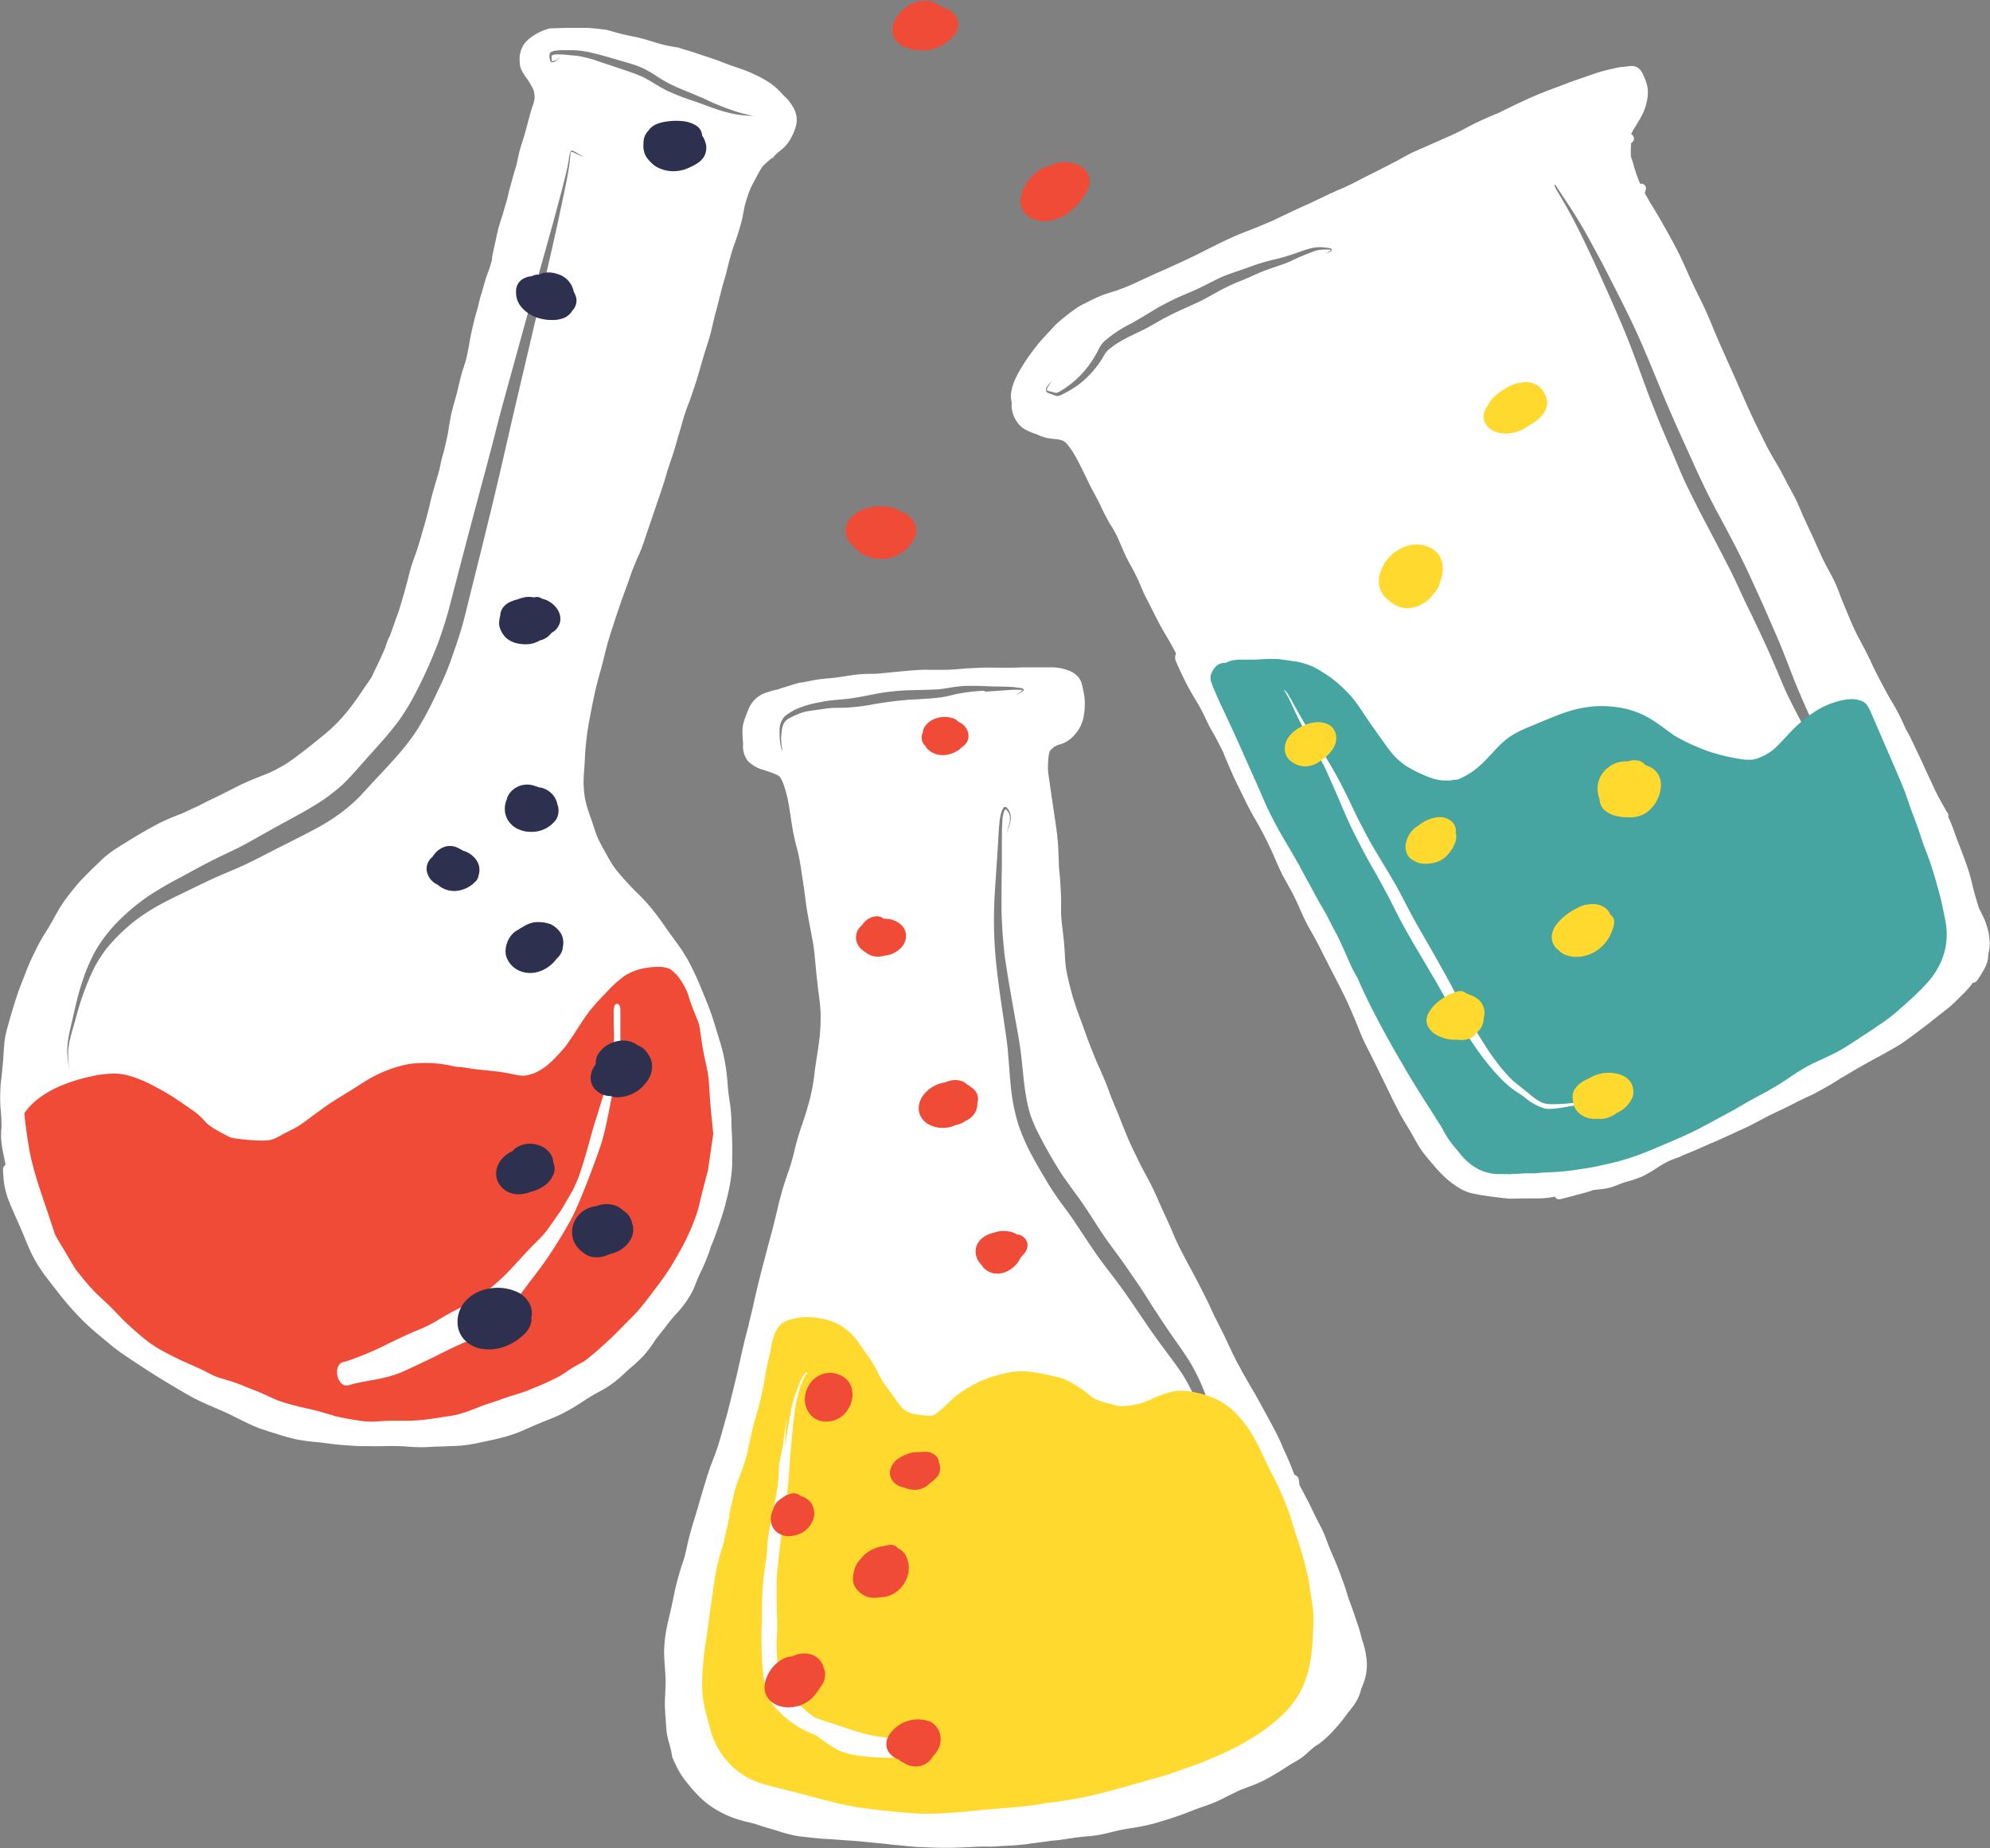
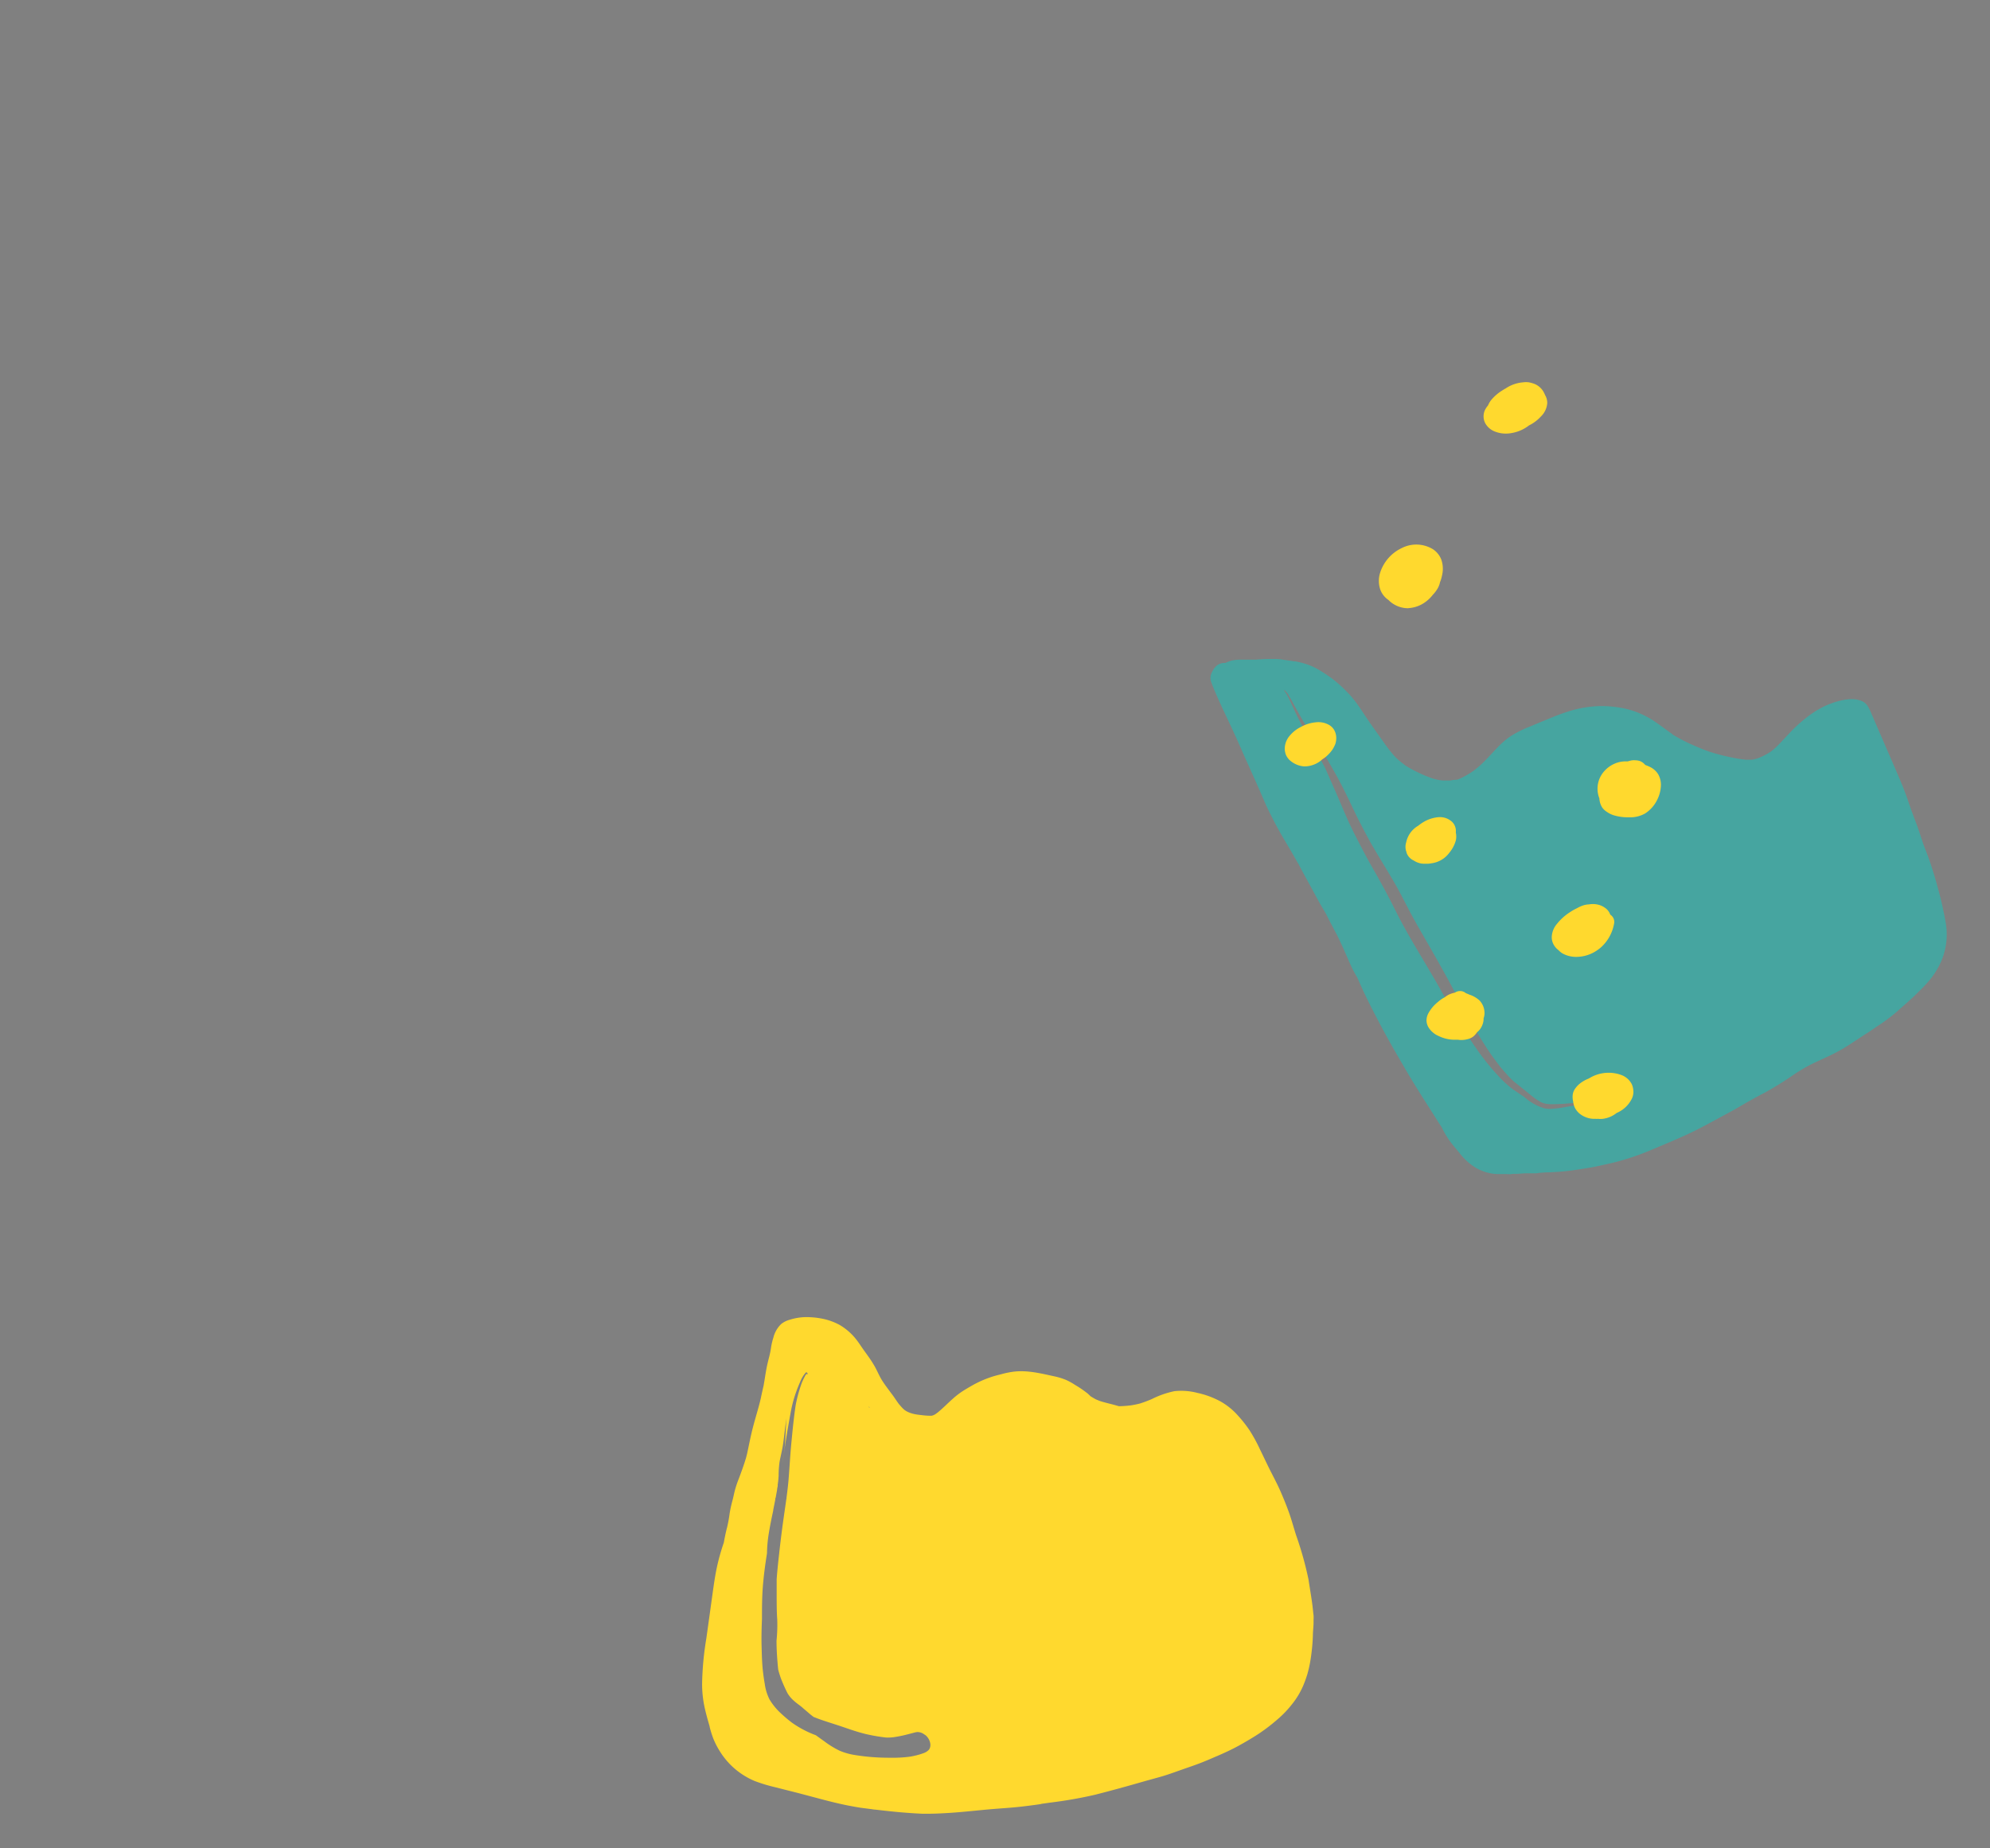
<svg xmlns="http://www.w3.org/2000/svg" fill="#000000" height="386.2" preserveAspectRatio="xMidYMid meet" version="1" viewBox="3.4 3.1 415.8 386.2" width="415.8" zoomAndPan="magnify">
  <rect x="3.4" y="3.1" width="415.8" height="386.2" fill="#808080" stroke="none" />
  <g>
    <g id="change1_1">
-       <path d="M36.14,192.53l-.12.08h0ZM119.58,14.3h0Zm22.74,266.28c-.71.9-1.45,1.79-2.11,2.73a27.27,27.27,0,0,1-2.29,3.05A32.24,32.24,0,0,1,135.1,289c-1.06.93-2.06,1.94-3.18,2.81a20.72,20.72,0,0,1-1.83,1.28c-.62.38-1.25.72-1.89,1.06-1.3.69-2.53,1.53-3.77,2.32a38.22,38.22,0,0,1-3.83,2.19c-1.29.63-2.65,1.13-4,1.69s-2.55,1.07-3.81,1.63c-.65.28-1.31.57-2,.8s-1.41.45-2.12.65c-1.45.39-2.92.71-4.39,1a32.76,32.76,0,0,1-4.39.76c-1.55.11-3.11.15-4.67.21-1.16,0-2.32.11-3.48.14h-.45c-1.06,0-2.11-.08-3.17-.15h.13c-1.5-.1-3-.12-4.51-.08s-3,0-4.56,0-3.13-.16-4.69-.27-3.11-.39-4.67-.55a43,43,0,0,1-4.38-.57,41.39,41.39,0,0,1-4.23-1.17c-1.48-.46-3-.89-4.4-1.48s-2.82-1.29-4.21-2-2.64-1.27-4-1.85-2.77-1.18-4.11-1.85-2.73-1.5-4.07-2.29-2.56-1.52-3.82-2.3-2.58-1.62-3.85-2.46-2.63-1.73-3.93-2.63-2.41-1.83-3.57-2.8-2.41-2-3.55-3.06-2.19-2.16-3.22-3.31-2.06-2.37-3-3.6-1.89-2.4-2.79-3.63a29.06,29.06,0,0,1-2.46-3.93c-.65-1.29-1.2-2.63-1.76-4s-1.17-2.75-1.78-4.12S5.51,254.8,5,253.39a19.5,19.5,0,0,1-.62-2.27,16.26,16.26,0,0,1-.26-2.07l-.06-.85a3.09,3.09,0,0,1,0-1,1.19,1.19,0,0,1,.52-.69c-.2-.91-.38-1.81-.56-2.72a17.61,17.61,0,0,1-.4-3.24c0-.55,0-1.1.07-1.64s0-1,0-1.52c0-1-.13-2-.2-3.07a29.86,29.86,0,0,1,0-3.54c0-1,.18-2,.27-3,.11-1.16.24-2.33.32-3.49s.14-2.25.25-3.37A20.84,20.84,0,0,1,5,217.66q.88-3.19,1.9-6.35c.48-1.49,1.08-2.95,1.66-4.41h0c.38-1,.74-1.94,1.17-2.89s.88-1.87,1.34-2.79,1-1.92,1.58-2.84,1.11-1.78,1.63-2.7h0c.46-.84.92-1.68,1.41-2.51s1-1.59,1.56-2.35,1.19-1.54,1.8-2.29A26.36,26.36,0,0,1,21,186.37l-.1.09c.69-.69,1.36-1.4,2.07-2.07s1.5-1.47,2.28-2.17a24,24,0,0,1,3-2.16c.94-.6,1.88-1.18,2.83-1.75,1.61-1,3.23-1.91,4.88-2.8.83-.45,1.66-.86,2.53-1.23s1.63-.66,2.43-1h0l.11,0h0c1.08-.47,2.14-1,3.2-1.48s2.1-1.06,3.15-1.56c2.14-1,4.24-2.12,6.37-3.16,1-.47,2-.91,3-1.32s2-.76,2.95-1.18,2-1,3-1.57a33.81,33.81,0,0,0,3.14-2.18h0l2-1.53-.1.08c1.11-.87,2.2-1.78,3.3-2.66A38.86,38.86,0,0,0,74,154a41.43,41.43,0,0,0,3.14-3.74c.87-1.2,1.71-2.43,2.54-3.66.46-.67.93-1.33,1.38-2,.21-.48.43-.94.65-1.41.41-.86.83-1.71,1.22-2.57.32-.7.64-1.4.94-2.11l.12-.38a15.34,15.34,0,0,1,.71-1.85,1.37,1.37,0,0,1,.13-.2c.62-1.67,1.18-3.36,1.79-5,.35-1,.62-2,.9-2.95s.58-2,.86-3.05.5-2,.78-3,.62-2,1-3,.64-1.92.94-2.89.55-2,.85-2.93c.42-1.4.79-2.82,1.14-4.25.16-.7.32-1.4.5-2.1s.36-1.28.54-1.92c.36-1.33.8-2.64,1.14-4h0l0-.06h0v0h0s0,0,0,0v0h0c.15-.67.28-1.35.45-2s.37-1.32.54-2c.23-1,.46-1.92.65-2.89s.32-2,.51-3a30.13,30.13,0,0,1,.67-3c.27-1,.55-1.9.79-2.86h0c.29-1.18.56-2.37.86-3.55s.76-2.33,1.07-3.51c.21-.89.39-1.78.55-2.67.09-.48.16-1,.25-1.45s.19-1,.29-1.42c.21-.94.43-1.88.66-2.81s.5-1.72.71-2.58c.13-.51.24-1,.37-1.51s.27-1,.42-1.41c.29-1,.52-1.91.82-2.86s.7-1.92,1-2.9c.12-.4.23-.8.34-1.21a1.06,1.06,0,0,1,0-.4c.16-1,.43-2.07.65-3.1l.33-1.51c0-.19.08-.4.14-.6a1.45,1.45,0,0,1,.07-.26l0-.13c.06-.25.13-.51.21-.76.27-1,.61-1.92.89-2.89.14-.47.27-.94.41-1.41s.32-1,.45-1.54.25-1.1.39-1.65.32-1.18.48-1.76.36-1.31.55-2,.39-1.2.55-1.81a.08.08,0,0,0,0,0v0h0c.22-1,.39-1.93.64-2.88s.6-2,.9-2.94c.57-1.9,1-3.84,1.59-5.75.13-.44.29-.86.45-1.28,0,0,0-.08,0-.12q.1-.43.18-.87v-.34a9.25,9.25,0,0,0-.12-.92s0,0,0,.06a.43.43,0,0,0,0-.11h0c0-.15-.08-.3-.12-.44l-.09-.21a20.57,20.57,0,0,0-1.16-2,12.18,12.18,0,0,1-1.34-2.14,4,4,0,0,1-.26-1.34,8.35,8.35,0,0,1,0-1.58,6.17,6.17,0,0,1,.45-1.5,4.68,4.68,0,0,1,.91-1.37,10,10,0,0,1,2.2-1.63,11.55,11.55,0,0,1,2.74-1.1c1.13,0,2.27-.07,3.41-.09h-.13c1.21,0,2.42,0,3.64,0,.64,0,1.28,0,1.93.07s1.11.1,1.67.17h0l1.4.18c1.08.32,2.17.63,3.27.9,1.46.35,3,.61,4.41,1s2.86.91,4.33,1.25c.81.19,1.64.33,2.46.48L145,13c1,.34,2,.62,3,.93s2,.69,3,1,2.07.69,3.09,1.07l1.79.69c1,.34,1.94.67,2.89,1s1.93.79,2.85,1.24a21.25,21.25,0,0,1,2.79,1.6,15.18,15.18,0,0,1,2.31,2.07q.24.25.45.51a6.17,6.17,0,0,1,1,1,9.93,9.93,0,0,1,.79,1.13,6.5,6.5,0,0,1,.58,1.11,5,5,0,0,1,.25,2.71,9.79,9.79,0,0,1-1,2.66A8.17,8.17,0,0,1,167,34.12c-.47.41-1,.79-1.44,1.2h0l0,0h0l0,0-.34.3a1,1,0,0,1-.27.39,1.1,1.1,0,0,1-.41.22l-.77.67h0c-.25.22-.49.43-.72.67-.05,0-.11.1-.15.15l-.06.07h0a2.75,2.75,0,0,0-.22.26c-.16.23-.3.47-.45.72-.38.69-.75,1.39-1.13,2.09s-.73,1.35-1,2.05c-.35.89-.64,1.8-.9,2.72s-.4,1.94-.61,2.92-.52,2.07-.84,3.09-.66,2-1,2.94-.62,2-.9,3-.44,1.82-.69,2.73-.54,1.84-.79,2.76c-.52,2-1,4-1.55,6-.26,1-.47,2-.71,3s-.58,2.15-.93,3.21c-.65,2-1.2,4-1.79,6-.3,1-.59,2-.92,2.93s-.63,1.92-1,2.87c-.45,1.18-.9,2.36-1.24,3.57s-.67,2.32-1,3.48a.79.79,0,0,1,0-.13c-.25,1-.51,1.9-.79,2.84s-.6,1.87-.92,2.81-.61,1.81-.87,2.74-.51,1.71-.79,2.55c-1.14,3.42-2.32,6.83-3.48,10.25-.27.81-.54,1.63-.84,2.43s-.66,1.55-1,2.33l-.93,2.27-.09.21a1.27,1.27,0,0,1-.06.18c-.49,1.44-1,2.88-1.53,4.31s-1,2.8-1.48,4.22-.92,2.81-1.37,4.21-.85,2.81-1.2,4.23v0c-.28,1.16-.57,2.33-.89,3.49s-.64,2.28-.93,3.43c-.46,2-.86,3.92-1.23,5.9-.2,1.07-.4,2.14-.57,3.22s-.25,1.91-.36,2.87a.06.06,0,0,1,0,0c-.15,1.39-.21,2.78-.29,4.17s-.23,2.83-.21,4.25a.09.09,0,0,0,0-.05,23.47,23.47,0,0,0,.22,2.65,18.58,18.58,0,0,0,.5,2.21c.33,1.1.73,2.17,1.1,3.25s.7,2.2,1.14,3.26c.38.81.8,1.6,1.24,2.38s.86,1.56,1.3,2.32a22.6,22.6,0,0,0,1.27,1.91q1.46,1.81,3.08,3.5c1.12,1.16,2.31,2.27,3.38,3.48a45.86,45.86,0,0,1,3,3.8l1.48,2.1c.46.65.93,1.3,1.4,1.94a35,35,0,0,1,2.58,3.89c.78,1.41,1.5,2.86,2.14,4.34s1.2,2.88,1.79,4.32,1.06,2.75,1.51,4.15.88,2.87,1.32,4.3a35.39,35.39,0,0,1,1.07,4.32c.24,1.4.43,2.82.54,4.24.05.65.1,1.31.18,2s.18,1.38.28,2.07.19,1.35.25,2,.1,1.33.12,2c0,1.43.12,2.86.15,4.3.05,1.66,0,3.33,0,5a31.16,31.16,0,0,1-.52,4.3c-.12.63-.25,1.26-.4,1.88,0,.14-.06.27-.1.4a5.56,5.56,0,0,1-.18.73l-.24,1c-.32,1.2-.7,2.38-1.09,3.55s-.87,2.55-1.36,3.8c-.18.45-.36.9-.56,1.34l-.09.33a15.44,15.44,0,0,1-.52,1.49c-.22.56-.43,1.13-.66,1.68s-.56,1.22-.85,1.83-.62,1.35-.88,2-.51,1.36-.83,2a21.61,21.61,0,0,1-3.64,5C143.73,278.74,143,279.66,142.32,280.58ZM118.38,15.84c.2.38.54.29.89.17a2.11,2.11,0,0,0,1.11-1.18s0,0,0,0l-.09.15h0a3.15,3.15,0,0,1-.41.48h0a1.29,1.29,0,0,1-.3.22,1.66,1.66,0,0,1-.31.12h0a2.9,2.9,0,0,1-.41.06h-.21l0,0v0l0,0a.14.14,0,0,0,0-.06h0a1,1,0,0,0,0-.17v0c0-.13,0-.26,0-.38s0-.34,0-.5v0s0,0,0,0l.11-.09.3-.11a3.09,3.09,0,0,1,.6-.08c.7,0,1.41,0,2.11.09s1.57.12,2.35.23a28.3,28.3,0,0,1,4,1l-.08,0,2,.67h0l.48.15h0c1.46.49,2.92,1,4.39,1.47l-.09,0a23.32,23.32,0,0,1,3.13,1.22c1.64.86,3.16,1.93,4.83,2.75a50.81,50.81,0,0,0,5.91,2.28c2.14.73,4.24,1.65,6.45,2.2a21.65,21.65,0,0,0,5.13.77c.27,0,.53,0,.79,0,0,0,0,0,0,0-.21,0-.41,0-.62-.06h0A27.3,27.3,0,0,1,156,26l0,0c-1.14-.39-2.25-.82-3.35-1.3s-2.09-1-3.15-1.42c-2-.87-4.11-1.63-6.09-2.62h0l0,0c-.8-.42-1.57-.86-2.33-1.34s-1.51-1-2.31-1.42a16.14,16.14,0,0,0-2.85-1.26c-1-.32-2-.61-3.06-.91-2.19-.65-4.41-1.3-6.65-1.78a17,17,0,0,0-3.48-.36c-.63,0-1.26,0-1.89,0a10.7,10.7,0,0,0-1.39.1c-.43.07-1.22.23-1.22.79A3.18,3.18,0,0,0,118.38,15.84Zm6.67,19.87c-.58-.32-1.16-.69-1.75-1-.22-.11-.52-.24-.66.05a5.54,5.54,0,0,0-.37,1.57c-.1.62-.22,1.23-.34,1.86-.76,3.34-1.68,6.66-2.57,10-1.37,5.06-2.82,10.09-4.22,15.13s-2.77,10-4.14,15-2.75,9.84-4,14.79-2.65,10.09-4,15.14q-1.95,7.33-3.87,14.68c-.61,2.34-1.22,4.69-1.82,7s-1.37,4.7-2.18,7a99.28,99.28,0,0,1-5.28,11.72,47.31,47.31,0,0,1-3.2,5.17c-.88,1.16-1.78,2.29-2.73,3.39s-2,2.25-3,3.38c-2,2.19-3.86,4.48-6,6.53a43.15,43.15,0,0,1-3.44,2.75c-1.19.86-2.46,1.61-3.73,2.36-2,1.17-4.13,2.29-6.2,3.43s-4.25,2.38-6.38,3.57-4.65,2.3-7,3.47-4.72,2.48-7.06,3.76a70,70,0,0,0-6.84,4,43.5,43.5,0,0,0-6,5,31.17,31.17,0,0,0-4.73,6,37,37,0,0,0-3.11,7.3c-.78,2.41-1.33,4.9-1.89,7.37-.28,1.23-.6,2.46-.81,3.71a15.69,15.69,0,0,0-.26,3.62,21.21,21.21,0,0,0,.41,3h0c0-.25-.08-.5-.11-.75h0c-.07-.74-.13-1.46-.14-2.2,0-.46,0-.9.06-1.36h0c.06-.42.12-.84.19-1.25h0c.42-1.84,1-3.66,1.48-5.47s1-3.35,1.56-5l0,.08a45.71,45.71,0,0,1,2.34-5.49,32.39,32.39,0,0,1,2.26-3.52,37.74,37.74,0,0,1,6.73-6.46A43.87,43.87,0,0,1,36,192.61c1.49-.84,3-1.61,4.54-2.35,2.39-1.16,4.77-2.34,7.18-3.46s4.77-2,7.12-3.12,4.75-2.4,7.12-3.6,4.78-2.39,7.13-3.65a40.29,40.29,0,0,0,6.36-4.09,32.68,32.68,0,0,0,3-2.68c.84-.88,1.66-1.78,2.48-2.68,3.45-3.73,7.1-7.36,9.83-11.68a70.4,70.4,0,0,0,3.66-6.86c1.08-2.24,2.17-4.51,3-6.85s1.78-5,2.5-7.49c.65-2.32,1.2-4.67,1.78-7,2.49-10,5-20,7.28-30.08s4.75-20.28,7.1-30.43c1.2-5.19,2.41-10.39,3.57-15.59.59-2.7,1.15-5.39,1.72-8.09.25-1.22.51-2.44.71-3.67.13-.74.25-1.49.34-2.23.07-.56.11-1.12.2-1.69h0a2.25,2.25,0,0,0,0-.22h0l.07-.15a.39.39,0,0,1,.08-.1l.1,0,.14,0h0l.18.08c.58.3,1.17.56,1.76.84C125.06,35.75,125.06,35.72,125.05,35.71ZM89.87,148.62l0,0-.13.25Zm77.17,6h0s0,0,0,0Zm.25-.43h0v0Zm38.45-11.65h0Zm83.1,206.6a11.55,11.55,0,0,1,.1,3.05c-.07.49-.15,1-.26,1.46a9.59,9.59,0,0,1-.46,1.37l-.39,1q-.15.6-.36,1.2a9.21,9.21,0,0,1-.67,1.42h0a.08.08,0,0,1,0,0l0,0h0v0h0a18.08,18.08,0,0,1-1.59,2.2l-.17.19c-.39.54-.78,1.08-1.2,1.6-.61.78-1.28,1.52-1.94,2.25a23.16,23.16,0,0,1-2.33,2.21,8.18,8.18,0,0,1-1.26.85l-.76.61c-.64.54-1.23,1.14-1.89,1.66a17.81,17.81,0,0,1-2.19,1.37h0l0,0-.09.05,0,0c-.79.48-1.57,1-2.36,1.5s-1.66,1-2.52,1.5a28,28,0,0,1-2.82,1.35c-.86.34-1.73.66-2.57,1h0a0,0,0,0,1,0,0l-.1,0h0c-1.32.58-2.63,1.23-3.91,1.89a29.13,29.13,0,0,1-3.78,1.6c-.72.25-1.44.49-2.15.76s-1.36.53-2,.78-1.29.47-1.93.69-1.4.49-2.11.7c-.47.15-.93.27-1.4.4l.13,0c-.66.18-1.32.38-2,.54s-1.22.29-1.84.41c-1.33.28-2.67.44-4,.69s-2.61.62-3.92.9c-.71.15-1.41.29-2.13.38s-1.39.12-2.08.2l-1.95.22h0l-2.26.35c-.81.12-1.63.21-2.46.28h-.11c-1.57.26-3.15.43-4.73.64l.14,0-1.1.15-.13,0h-.12c-1.35.18-2.72.23-4.08.31-.69,0-1.38.1-2.07.13s-1.41,0-2.11,0c-1.4,0-2.8.11-4.21.17-1.18.05-2.36.08-3.54.08h-.77c-1.46,0-2.92-.07-4.38-.13-.73,0-1.45-.07-2.18-.14l-2.07-.2-2.13-.2c-.76-.09-1.51-.19-2.27-.25-1.41-.13-2.81-.28-4.22-.42s-2.92-.21-4.39-.32l-2.14-.17c-.72,0-1.44-.07-2.15-.13s-1.48-.15-2.21-.23-1.45-.15-2.17-.25a29.15,29.15,0,0,1-4.38-1.16c-.82-.24-1.65-.46-2.48-.72s-1.59-.54-2.41-.77c-.66-.17-1.33-.31-2-.49s-1.39-.39-2.06-.62a21,21,0,0,1-3.68-1.75,17.6,17.6,0,0,1-3.35-2.54,31.87,31.87,0,0,1-2.84-3.19,17.87,17.87,0,0,1-2-3.06c-.12-.25-.23-.5-.35-.74a6.39,6.39,0,0,1-.47-1,.58.58,0,0,1-.05-.14,1,1,0,0,1-.15-.34c0-.24-.08-.48-.12-.73h0a22.1,22.1,0,0,0-.63-2.52,13.85,13.85,0,0,1-.37-1.67c-.09-.61-.12-1.22-.17-1.84-.1-1.36-.21-2.72-.25-4.09,0-1.72.17-3.44.16-5.17-.05-2-.31-4-.32-6a29.17,29.17,0,0,1,.82-6.24c.2-.91.42-1.82.63-2.73s.4-1.86.59-2.8a56,56,0,0,1,1.43-5.56c.31-1,.66-1.91.91-2.9s.4-1.8.61-2.7c.25-1.05.53-2.1.83-3.14s.61-1.95.9-2.93.57-2,.87-3c.65-2.15,1.26-4.32,2-6.44.35-1,.76-2,1.13-3s.6-1.75.86-2.63c.31-1,.6-2.09.89-3.12s.64-2.22.92-3.34a.11.11,0,0,1,0,0c.05-.19.1-.38.14-.56s.06-.25.1-.37v-.05c.07-.29.15-.57.22-.85.67-2.7,1.35-5.4,1.94-8.12.32-1.47.65-2.93,1-4.39.3-1.21.62-2.42.93-3.62h0l0-.12h0l.6-2.41c.21-.87.4-1.76.59-2.64.42-1.87.89-3.74,1.35-5.6.22-.9.47-1.79.71-2.69s.49-1.87.73-2.8c.49-1.81,1-3.62,1.43-5.44.28-1.13.54-2.26.81-3.39s.56-2.15.87-3.22.64-2,1-3.07c.44-1.22.83-2.46,1.15-3.72.24-.95.45-1.91.71-2.86s.59-2,.92-3,.66-1.89.95-2.85.61-2,.88-3.07h0c.27-1.05.5-2.11.68-3.18s.29-2.06.42-3.09c.27-2,.64-4.07.9-6.11h0v0h0a.08.08,0,0,1,0,0v0h0a42.29,42.29,0,0,0,.29-5c0-2.25-.4-4.49-.65-6.72-.14-1.29-.28-2.57-.4-3.86-.13-1.47-.26-2.94-.48-4.41-.16-1-.36-2-.55-3-.23-1.2-.45-2.4-.67-3.6s-.37-2.46-.53-3.69-.3-2.2-.47-3.3h0c-.25-1.62-.47-3.26-.8-4.87-.16-.78-.37-1.56-.57-2.33s-.39-1.59-.55-2.39c-.32-1.6-.53-3.21-.79-4.82-.13-.84-.27-1.68-.44-2.5s-.34-1.38-.54-2.06-.36-1.09-.58-1.63c-.09-.2-.2-.41-.31-.6a1.77,1.77,0,0,0-.16-.22l-.16-.18a.4.4,0,0,0-.12-.1l-.25-.16h0l0,0h0l-.55-.25c-.78-.3-1.57-.57-2.36-.83a7,7,0,0,1-3.33-1.94,5,5,0,0,1-.94-3.46,1.81,1.81,0,0,1,0-.23,18.28,18.28,0,0,1-.12-2.87,6.71,6.71,0,0,1,.26-1.54c.13-.46.3-.9.47-1.35s.32-.85.49-1.28a6.48,6.48,0,0,1,.83-1.44,5.87,5.87,0,0,1,2.59-1.94c.48-.19,1-.33,1.48-.48a9.82,9.82,0,0,1,1.17-.26,9.64,9.64,0,0,1,1.07-.37c.64-.19,1.29-.39,1.93-.6h0l.39-.13.07,0a9.24,9.24,0,0,1,1.37-.37l.23,0,.46-.09c.86-.17,1.71-.34,2.58-.49s1.93-.24,2.9-.33,1.87-.21,2.79-.36,1.9-.29,2.85-.41a29,29,0,0,1,2.95-.14c.46,0,.92,0,1.37-.05,1-.07,1.89-.18,2.83-.27l3-.28c1-.1,2.06-.18,3.1-.23s1.83,0,2.75,0c1.63,0,3.25,0,4.88-.14h0c.74-.05,1.48-.13,2.21-.18h.22c.91-.06,1.84-.1,2.76-.14s2.06,0,3.09,0h3.12c1,0,2-.07,3-.07h2.87c.94,0,1.88,0,2.82,0a10.49,10.49,0,0,1,1.58.19,8.93,8.93,0,0,1,1.43.4,4.67,4.67,0,0,1,2.55,1.85,4.94,4.94,0,0,1,.56,1.59c.13.55.24,1.1.34,1.66a11.78,11.78,0,0,1,.14,2.52,12.17,12.17,0,0,1-.36,2.68,7.52,7.52,0,0,1-1.37,2.74,8.58,8.58,0,0,1-1.53,1.54,6.54,6.54,0,0,1-1.91.94h0l-.07,0h-.05c-.22.09-.45.17-.66.27l-.23.14s0,0,0,0l-.06,0s0,0,0,0l0,0c-.16.12-.32.24-.47.37s-.26.24-.39.37a2,2,0,0,0-.17.23l-.12.19a.5.5,0,0,1,0,.13,2.46,2.46,0,0,0-.09.34,11.86,11.86,0,0,0-.14,1.18h0c0,.41-.06.82-.07,1.24,0,.22,0,.43,0,.65,0,.06,0,.12,0,.17.07.8.2,1.59.31,2.38.21,1.5.43,3,.65,4.5l.63,4.24c.22,1.5.41,3,.52,4.52.09,1.32.12,2.64.17,4,0,.86.12,1.7.2,2.55s.12,1.68.17,2.52.09,1.74.1,2.61,0,1.83,0,2.74c.08,1.92.39,3.83.58,5.74.1,1,.16,1.92.21,2.88a28.31,28.31,0,0,0,.27,3.05c.2,1.06.44,2.11.69,3.15s.56,2.16.88,3.22c.42,1.32.87,2.63,1.36,3.92s1,2.73,1.49,4.09,1.06,2.76,1.61,4.12,1.14,2.57,1.69,3.86.94,2.3,1.36,3.46.93,2.36,1.43,3.53c1,2.42,1.9,4.9,3,7.3q1,2.13,2.05,4.23c.72,1.42,1.5,2.8,2.22,4.22s1.3,2.8,1.93,4.2,1.33,2.92,2,4.4c.53,1.21,1,2.43,1.59,3.64,1.28,2.64,2.73,5.19,4.09,7.79.65,1.25,1.28,2.51,1.91,3.77s1.23,2.6,1.83,3.91l0-.09c.42.9.88,1.77,1.33,2.65s.88,1.83,1.31,2.75h0v0h0c.64,1.38,1.3,2.75,2,4.11l.2.36c.21.35.41.7.59,1.07,0,.05.05.1.07.16.44.79.9,1.59,1.35,2.37s.78,1.34,1.17,2,.79,1.4,1.18,2.1c.76,1.39,1.53,2.78,2.28,4.17.52.95,1,1.9,1.51,2.87s.93,2.08,1.4,3.12.92,2,1.32,3c.3.75.59,1.49.89,2.22a1.06,1.06,0,0,1,.86.89c.06.41.11.82.17,1.23.06.11.11.22.17.32.48.88.93,1.78,1.41,2.66s.9,1.78,1.32,2.68l0,0h0q.65,1.35,1.35,2.67a23.32,23.32,0,0,1,1.31,2.94c.36.95.72,1.89,1.12,2.82s.84,1.91,1.23,2.88.72,1.92,1.08,2.89.71,2,1,3,.66,1.89,1,2.83.6,1.8.92,2.7c.25.74.51,1.48.72,2.24s.37,1.42.59,2.12h0a0,0,0,0,0,0,0s0,0,0,0c.16.49.31,1,.42,1.47S288.78,348.64,288.84,349.15ZM209.19,147.64c1.74-.09,3.46-.24,5.2-.35h0a16.31,16.31,0,0,1,2.52,0h0l.16,0h0l-.07.08a6.87,6.87,0,0,1-1.14.87h0l-.13.06h0s0,0,0,0a.82.82,0,0,0,.3-.1l.66-.39c.17-.11.78-.37.56-.66s-.64-.28-.93-.31c-.47-.07-.95-.14-1.43-.17-1-.06-2.11-.08-3.17-.11-1.58,0-3.16-.13-4.73-.13-.56,0-1.12,0-1.67,0a28.82,28.82,0,0,0-3.35.36c-.92.16-1.84.31-2.78.38h0c-2.05.1-4.11.13-6.16.19a44.89,44.89,0,0,0-6.12.65c-2,.35-4.07.85-6.14,1.1s-4,.28-5.92.72a21.76,21.76,0,0,0-4.9,1.38,12.33,12.33,0,0,0-2.57,1.58,4.32,4.32,0,0,0-1.08,3.3,11.7,11.7,0,0,0,.19,2.64,4,4,0,0,0,.43,1.4h0s0,0,0,0a.16.16,0,0,1,0-.07h0l0-.07h0a1.21,1.21,0,0,1-.05-.18h0c-.08-.36-.14-.71-.19-1.07v0c0-.4-.06-.8-.07-1.2,0-.63.09-1.24.17-1.86a.08.08,0,0,0,0,0c0-.25.08-.5.14-.75a4.24,4.24,0,0,1,.18-.5c.08-.15.17-.3.26-.44a2.67,2.67,0,0,1,.31-.36,3.6,3.6,0,0,1,.57-.39,15.7,15.7,0,0,1,3.13-1.34,19.55,19.55,0,0,1,2.29-.39c1.18-.16,2.36-.37,3.55-.46h0c1.28-.06,2.57,0,3.85-.12a38.86,38.86,0,0,0,4-.5,77.46,77.46,0,0,1,8.21-1.09h-.11c1.23-.07,2.45-.12,3.68-.22a34.07,34.07,0,0,0,3.78-.38c1.28-.25,2.53-.62,3.82-.82a39,39,0,0,1,4-.44h0l.73,0h0Zm53,185.57c0-2.24,0-4.48,0-6.73a54.35,54.35,0,0,0-.39-6.87,33.77,33.77,0,0,0-.62-3.48c-.25-1-.52-2-.76-3.06a0,0,0,0,1,0,0v0a.09.09,0,0,0,0,0h0c-.76-3.57-1.28-7.19-2.38-10.69-.81-2.54-1.73-5-2.65-7.52a40.47,40.47,0,0,0-3.48-7.31c-1.4-2.25-3-4.36-4.47-6.55s-3-4.49-4.41-6.75-3-4.5-4.51-6.69-3.16-4.26-4.64-6.46-2.8-4.37-4.27-6.5-3-4.07-4.41-6.18a99.83,99.83,0,0,1-5.31-9.4c-.36-.79-.68-1.58-1-2.39s-.52-1.69-.74-2.55c-.36-1.66-.6-3.34-.81-5-.24-2.22-.43-4.46-.73-6.67s-.73-4.44-1.13-6.65c-.8-4.52-1.62-9-2.24-13.58a.13.13,0,0,0,0-.06v-.09c-.31-2.83-.49-5.65-.58-8.5,0-3.19,0-6.37.08-9.55,0-1.58,0-3.16,0-4.74s0-3.32.13-5h0c0-.3.09-.6.14-.9a6.52,6.52,0,0,1,.18-.63l.17-.33.12-.12h.08l.09.06a1.77,1.77,0,0,1,.3.31h0l.14.2v0l.13.25.12.29c0,.1,0,.2.07.3s0,.27,0,.4,0,.31,0,.46v0c0,.19-.06.37-.09.55h0c-.17.69-.38,1.38-.58,2.06,0,0,0,0,0,0,.24-.65.52-1.31.69-2a4.18,4.18,0,0,0,.1-1.89,2.69,2.69,0,0,0-.6-1.19c-.16-.17-.34-.4-.61-.32s-.38.42-.47.57a3.78,3.78,0,0,0-.34,1,11.87,11.87,0,0,0-.32,2.15c-.09,1-.15,2-.21,3.06-.22,4-.54,7.92-.76,11.88a89.42,89.42,0,0,0,.49,15.52c.59,5.22,1.48,10.39,2.16,15.6.29,2.78.43,5.58.71,8.37a41.09,41.09,0,0,0,1.57,8.14,43.72,43.72,0,0,0,3.22,7.19c.65,1.24,1.38,2.45,2.09,3.65s1.28,2.18,2,3.24c1.34,2.07,2.9,4,4.27,6,1.51,2.27,3,4.55,4.54,6.79s3.14,4.21,4.7,6.31,3.14,4.42,4.66,6.67,2.86,4.21,4.38,6.26,3.07,4.07,4.49,6.19c.63,1.05,1.22,2.11,1.78,3.2.73,1.58,1.38,3.19,2,4.8s1.34,3.29,2,5a71.16,71.16,0,0,1,1.91,6.86s0-.06,0-.08c.3,1.34.6,2.68,1,4s.8,2.63,1.13,4,.55,2.73.73,4.12v.09h0c.24,2.25.35,4.52.48,6.78s.33,4.7.36,7.06v0c0,.71,0,1.42,0,2.13a13.51,13.51,0,0,0,0,1.91h0a0,0,0,0,0,0,0c0-.09,0-.18,0-.27,0-1.09.15-2.18.21-3.27S262.15,334.33,262.15,333.21ZM261,322.13v0h0Zm-.75-4.15,0,.06a.29.29,0,0,0,0,.09A.83.83,0,0,0,260.22,318ZM213.15,172.64h0a0,0,0,0,0,0,0S213.15,172.62,213.15,172.64Zm206,27.3a8.85,8.85,0,0,1-.31,2.56,4.36,4.36,0,0,1,0,.51,7.12,7.12,0,0,1-.83,2.57A20.58,20.58,0,0,1,416.5,208a1,1,0,0,1-.86.46h0c-.26.36-.53.71-.83,1.05-.66.75-1.38,1.47-2.1,2.17s-1.39,1.4-2.14,2-1.7,1.33-2.54,2-1.57,1.26-2.37,1.86-1.63,1.24-2.46,1.85-1.61,1.2-2.45,1.76-1.74,1.05-2.62,1.55-1.75,1-2.63,1.45c-2.28,1.25-4.55,2.51-6.76,3.88-.08.06-.16.1-.24.15h0l-.08,0,0,0c-.87.54-1.73,1.11-2.61,1.63s-1.81,1-2.74,1.53-1.86.91-2.8,1.35-1.86.94-2.79,1.4c-1.88.94-3.81,1.79-5.66,2.78-.94.51-1.88,1-2.84,1.49s-1.89.86-2.82,1.31c-1.56.74-3.14,1.44-4.71,2.14l.12-.05-.31.14-.11,0h0c-1.87.85-3.76,1.7-5.67,2.45l-.46.17-.15.11a8.13,8.13,0,0,1-1.37.54c-.45.17-.9.34-1.34.54a22.92,22.92,0,0,0-2.32,1.3l.11-.07a29.77,29.77,0,0,1-3.37,2,26.66,26.66,0,0,1-3.6,1.2c-.83.26-1.62.61-2.43.91a10.75,10.75,0,0,1-2.69.57l-1.52.16c-1,.37-2,.65-3.07.92-.72.19-1.43.39-2.15.57l-1.05.27a3.9,3.9,0,0,1-.9.19,1.2,1.2,0,0,1-.33-.05,1.14,1.14,0,0,1-.57-.51c-.39.08-.78.16-1.17.21a19.93,19.93,0,0,1-2.89.17l-1.24,0c-.51,0-1,0-1.51,0s-1.28.05-1.91.05c-.44,0-.87,0-1.31-.06-1.11-.1-2.23-.25-3.34-.39s-2-.29-3-.48c-.55-.1-1.08-.22-1.61-.37a9.92,9.92,0,0,1-1.54-.66,18.44,18.44,0,0,1-4.37-3.44c-.81-.81-1.53-1.71-2.28-2.58-.58-.7-1.17-1.39-1.69-2.14s-1.12-1.78-1.62-2.7-1.11-1.93-1.69-2.88-1.07-1.79-1.54-2.72-.95-1.86-1.41-2.79c-1-2.06-2-4.13-3-6.18-.5-1-1-2-1.53-3.07-.27-.52-.53-1-.79-1.56-.13-.25-.25-.5-.37-.76s-.14-.28-.2-.42l0,0c-.41-.9-.77-1.81-1.14-2.73-.71-1.75-1.44-3.49-2.22-5.21l.05.12c-.95-2.06-2-4.07-3.05-6.09s-2.16-4.27-3.26-6.39c-.69-1.34-1.47-2.61-2.17-3.94s-1.3-2.78-1.93-4.17a.61.61,0,0,1,.05.12c-.43-.94-.87-1.88-1.37-2.78s-1-1.86-1.54-2.8c-1-1.83-1.75-3.77-2.6-5.66-1-2.1-2-4.15-3.19-6.17-.6-1-1.19-2.1-1.75-3.18s-1-2.06-1.53-3.09c-.6-1.24-1.22-2.48-1.78-3.74s-1.1-2.6-1.68-3.9l0,0,0-.06,0-.06v0c-.46-1-1-2-1.51-3s-1.09-1.9-1.59-2.87-1-2.11-1.54-3.16-1.13-2-1.73-3c-.92-1.53-1.73-3.12-2.49-4.72-.38-.79-.76-1.59-1.08-2.4a2.13,2.13,0,0,1-.18-1.65,1.08,1.08,0,0,1,.11-.18c-.54-1.06-1.11-2.11-1.71-3.13s-1.08-1.8-1.58-2.73-1-1.88-1.46-2.82-1-2-1.53-3-.95-2.11-1.42-3.18a.14.14,0,0,0,0,.06l0-.07h0c-.36-.79-.72-1.56-1.12-2.32s-.85-1.52-1.25-2.3c-.83-1.62-1.5-3.32-2.25-5-.31-.62-.64-1.23-1-1.83v0a.41.41,0,0,0-.05-.09s0,0,0,0h0l-.11-.16c-.15-.2-.27-.45-.4-.66s-.24-.4-.35-.61c-.29-.51-.57-1-.83-1.55-.44-.9-.85-1.82-1.31-2.71s-1-1.85-1.49-2.79c-.6-1.18-1.14-2.38-1.73-3.56s-1.17-2.33-1.84-3.45A17.64,17.64,0,0,0,226.45,96c-.11-.12-.22-.25-.34-.36a2.75,2.75,0,0,0-.26-.22l-.24-.15-.25-.12-.39-.12c-.34-.07-.67-.12-1-.17a14.13,14.13,0,0,1-2.07-.29,16.34,16.34,0,0,1-2-.75,12.21,12.21,0,0,1-2.64-1.17,4.56,4.56,0,0,1-1-.9,7.12,7.12,0,0,1-.76-1.12,6.29,6.29,0,0,1-.72-2.55c0-.31,0-.63,0-.94a6.12,6.12,0,0,1-.14-.82A4.94,4.94,0,0,1,214.7,85a8.08,8.08,0,0,1,.24-1.06,12.5,12.5,0,0,1,.76-2,33.56,33.56,0,0,1,2.1-3.56c.73-1.1,1.53-2.16,2.35-3.19s1.75-2,2.63-2.94c.45-.5.9-1,1.39-1.48a19.18,19.18,0,0,1,1.55-1.31,29.69,29.69,0,0,1,3.15-2.32c.55-.33,1.14-.6,1.71-.89s1.16-.6,1.75-.86a19.2,19.2,0,0,1,2.1-.85c.69-.24,1.4-.44,2.1-.67a41.42,41.42,0,0,0,3.94-1.57c2.14-1,4.28-2,6.43-2.92,2.44-1.12,4.88-2.21,7.28-3.42s5.07-2.59,7.69-3.71c1.33-.57,2.69-1.05,4-1.59s2.64-1.1,4-1.69l-.05,0,.1-.05h0c1.78-.83,3.54-1.7,5.33-2.51l.19-.08.15-.07.17-.08,1.37-.61c2.09-1,4.15-2,6.25-2.93h0l.09,0h0c.16-.07.33-.16.51-.23l.12-.06.44-.2c.33-.15.66-.32,1-.48.61-.29,1.2-.6,1.79-.91,1.15-.6,2.32-1.17,3.48-1.75l3.48-1.79c1.16-.59,2.28-1.23,3.42-1.84s2.35-1.09,3.53-1.61,2.44-1.09,3.66-1.62l1.6-.71-.12.06c.85-.39,1.69-.79,2.52-1.22s1.54-.83,2.33-1.22c1.57-.8,3.2-1.47,4.81-2.19h0l.1,0h0c1.09-.51,2.17-1.06,3.27-1.59s2.28-1.08,3.43-1.61c2.23-1,4.52-1.86,6.81-2.71l1.71-.65c.58-.22,1.17-.42,1.76-.62l3.18-1.11a30.71,30.71,0,0,1,3.53-1c.7-.15,1.4-.33,2.1-.44l.34-.05h0l.29,0h0c.48-.07,1-.14,1.45-.18a2.93,2.93,0,0,1,1,.06,2.41,2.41,0,0,1,1,.62,4.3,4.3,0,0,1,.75,1.18c.2.45.4.91.56,1.37a6.88,6.88,0,0,1,.34,3.18,12.47,12.47,0,0,1-.94,3.39,39.93,39.93,0,0,1-2,3.45,11,11,0,0,0-.5,1,1,1,0,0,1,.56.68,1,1,0,0,1-.56,1.14,23.19,23.19,0,0,0-.07,2.5v-.14c0,.12,0,.24,0,.36.21.66.43,1.32.63,2h0a.17.17,0,0,0,0,.05.25.25,0,0,0,0,.07h0c.38,1.25.82,2.48,1.31,3.7a1,1,0,0,1,.53,0,1,1,0,0,1,.65,1.26q-.09.33-.21.66c.47.85.94,1.69,1.45,2.52h0c1.49,2.4,2.87,4.85,4.22,7.33.71,1.3,1.41,2.62,2.05,4S356,60,356.61,61.36l.23.5h0c.62,1.32,1.26,2.62,1.9,3.92s1.31,2.75,1.9,4.16,1.09,2.66,1.67,4,1.23,2.77,1.84,4.16c.79,1.77,1.6,3.54,2.37,5.32s1.61,3.7,2.43,5.54a.61.61,0,0,1-.05-.12c.62,1.35,1.26,2.69,1.91,4s1.3,2.66,2,4,1.44,2.51,2.16,3.77,1.33,2.49,2,3.74,1.24,2.25,1.8,3.42,1,2.34,1.54,3.51l0,0c.62,1.36,1.27,2.71,1.89,4.07s1.21,2.7,1.82,4.05a.61.61,0,0,0-.05-.12c.57,1.25,1.22,2.45,1.88,3.65a28.81,28.81,0,0,1,1.68,3.61c.23.6.45,1.21.69,1.81s.51,1.25.77,1.88c.53,1.28,1.07,2.57,1.63,3.83s1.28,2.59,1.95,3.86c.5.94,1,1.89,1.43,2.84a1.78,1.78,0,0,1,.3.62l.2.42c.61,1.3,1.26,2.57,1.93,3.84s1.31,2.47,2,3.67a40.44,40.44,0,0,1,2.31,4.24c.32.68.62,1.36.91,2l.18.3c1,1.75,1.76,3.58,2.65,5.37.48,1,.92,2,1.37,3s.89,1.87,1.32,2.82c.16.35.31.69.46,1l.38.78c.65,1.3,1.41,2.55,2.09,3.84l0,.06a1,1,0,0,1,.37,1.1c.12.24.23.5.35.75.37.86.7,1.73,1,2.61s.73,1.94,1.1,2.91c.67,1.75,1.35,3.51,1.9,5.3.29.94.53,1.89.75,2.85s.49,1.89.77,2.83h0a.06.06,0,0,0,0,0h0c.09.3.18.6.28.9,0,0,0,0,0,0s.06.2.08.3h0l.15.53c.32.66.65,1.32,1,2a18.53,18.53,0,0,1,.86,2.4A10.45,10.45,0,0,1,419.12,199.94ZM281.63,55.15c-.14-.17-.43-.18-.62-.22s-.67-.1-1-.13a7.46,7.46,0,0,0-2.4.12,19.92,19.92,0,0,0-2.13.62c-1.39.48-2.78,1-4.19,1.38-1.14.31-2.31.56-3.45.87s-2.36.73-3.53,1.16c-2.06.75-4.16,1.35-6.16,2.28-1.15.55-2.28,1.14-3.42,1.71s-2.14,1-3.22,1.46a56.11,56.11,0,0,0-6.18,3c-1.89,1.13-3.76,2.29-5.67,3.36l.1-.06a25.82,25.82,0,0,0-5.65,3.75,5.64,5.64,0,0,0-1.17,1.68,22.47,22.47,0,0,1-1.8,3,21.13,21.13,0,0,1-2.79,3.19l0,0a22.47,22.47,0,0,1-3.49,2.58l0,0a4,4,0,0,1-.63.29l-.14,0h-.12l-.08,0h0c-.47-.15-.95-.25-1.43-.39h0l-.21-.08h0l-.11-.07h0l0,0h0v0s0,0,0,0,0,0,0,0v-.06a.5.5,0,0,0,0-.12,1.75,1.75,0,0,1,.12-.32h0a8.72,8.72,0,0,1,.6-1h0a3.65,3.65,0,0,1,.31-.36h0a1.37,1.37,0,0,1,.18-.16s0,0,0,0h0a4.2,4.2,0,0,0-1.21,1.34,1,1,0,0,0-.14.87c.18.4.78.51,1.16.63a6.46,6.46,0,0,0,1,.39h.15a2.39,2.39,0,0,0,.95-.29,23.2,23.2,0,0,0,3.52-2.1,19.36,19.36,0,0,0,3.65-3.64A15,15,0,0,0,233.72,78c.23-.39.45-.79.71-1.17a3.89,3.89,0,0,1,.42-.49A17.51,17.51,0,0,1,238.29,74c1.33-.73,2.72-1.34,4.05-2s2.91-1.62,4.36-2.43h0l.06,0h0c1.76-1,3.61-1.76,5.43-2.61,1-.45,1.95-.88,2.9-1.38l2.6-1.43s0,0,0,0a39,39,0,0,1,5-2.37c1.67-.66,3.27-1.48,4.95-2.12s3.47-1.14,5.16-1.85a49.55,49.55,0,0,1,5.69-2.38,9.67,9.67,0,0,1,1.08-.15h0a12.46,12.46,0,0,1,1.73,0h0l.2,0h0a.08.08,0,0,1,0,0,.75.75,0,0,1-.07.12h0l-.14.16a1.14,1.14,0,0,1-.23.15h0l-.15.06h0a4.79,4.79,0,0,1-.76.1s0,0,0,0c.48,0,1.16.07,1.46-.41A.33.33,0,0,0,281.63,55.15ZM395.35,187.42c-.75-2.28-1.49-4.56-2.37-6.8s-1.84-4.48-2.74-6.73l0,0-.36-.91h0v0h0c-.48-1.22-1-2.44-1.39-3.69s-.8-2.42-1.23-3.62-.84-2.39-1.35-3.55-1.11-2.39-1.67-3.59c-2.1-4.44-4.2-8.9-6-13.45-.15-.38-.3-.75-.44-1.13l.09.24c-.72-1.84-1.42-3.68-2.16-5.52-.94-2.34-2-4.66-3-7s-2.2-4.89-3.3-7.33c-2.23-4.91-4.76-9.69-7.33-14.42-1.61-3-3.1-6.08-4.51-9.19-2.2-4.88-4.45-9.74-6.52-14.68-2.15-5.14-4.18-10.31-6.57-15.34-1.14-2.41-2.34-4.79-3.55-7.17s-2.43-4.82-3.72-7.19-2.68-5-4.14-7.36c-.72-1.18-1.46-2.35-2.23-3.5-.39-.6-.8-1.18-1.2-1.77l.43.53s0,0,0,0l-.78-1.1h0c-.23-.34-.45-.68-.65-1a1.15,1.15,0,0,0-.3-.42c-.07,0-.19,0-.17.07a5,5,0,0,0,.75,1.47l1,1.75c.61,1,1.19,2.08,1.78,3.12h0c2.27,4.33,4.34,8.74,6.34,13.2s4,8.92,5.79,13.45c1.08,2.81,2.12,5.64,3.15,8.47,1.83,5,3.85,9.9,6,14.77,1,2.41,2,4.85,3.17,7.22s2.44,4.93,3.75,7.35l-.16-.29q2.64,5,5.2,10c.82,1.63,1.59,3.3,2.36,5s1.66,3.44,2.48,5.15c1.14,2.4,2.28,4.79,3.35,7.22s2,4.67,3,7,2.24,4.63,3.42,6.92,2.33,4.51,3.54,6.75l-.09-.17a68.2,68.2,0,0,1,3.2,6.95c1,2.44,2,4.83,3.13,7.2,1,2.21,2.14,4.4,3.18,6.62s1.9,4.36,2.8,6.57a0,0,0,0,0,0,0ZM234.41,76.82l0,0,0-.06Zm3.9-2.81,0,0-.09,0Zm8.39-4.46h0Zm24.59-12.63h0l0,0Zm10-1.29Zm96.94,89.56-.05-.11a.61.61,0,0,0-.05-.12C378.19,145,378.22,145.12,378.25,145.19Z" fill="#ffffff" />
-     </g>
+       </g>
    <g id="change2_1">
      <path d="M283.29,170.45c1,2.37,2,4.73,3.16,7s2.46,4.82,3.82,7.16c1.26,2.19,2.46,4.4,3.63,6.64l1.58,3.13c2.4,4.66,5.22,9.11,7.83,13.64,1.41,2.43,2.74,4.89,4.13,7.32,1.26,2.2,2.67,4.33,4.11,6.41a50.57,50.57,0,0,0,4.9,6.18,22.5,22.5,0,0,0,2.56,2.42c.93.72,1.93,1.34,2.88,2A11.49,11.49,0,0,0,326,234.7a5.54,5.54,0,0,0,1.29.14,20.8,20.8,0,0,0,3.17-.39c1.2-.19,2.41-.39,3.61-.64a27,27,0,0,0,3.53-.83l0,0a25.82,25.82,0,0,1-3,.41h0c-1.25.13-2.5.23-3.75.32a34.07,34.07,0,0,1-3.64.14,8.78,8.78,0,0,1-1-.13h0l-.57-.17.07,0a4.23,4.23,0,0,1-.58-.25l.07,0a7.9,7.9,0,0,1-.8-.46c-.49-.34-.95-.71-1.41-1.09l.08.07c-1.08-.9-2.18-1.76-3.27-2.64h0c-.35-.3-.68-.62-1-.95-.62-.66-1.2-1.34-1.78-2l.05.07c-1-1.29-2-2.62-2.91-4-2.06-3.2-4-6.47-5.74-9.87-1.84-3.57-3.79-7.08-5.78-10.57-1.29-2.27-2.62-4.51-3.88-6.8s-2.4-4.65-3.68-6.93c-1.4-2.45-2.89-4.84-4.33-7.27-1.34-2.24-2.53-4.56-3.72-6.88l.05.09c-1.15-2.33-2.22-4.7-3.42-7-1.28-2.45-2.65-4.82-4.11-7.16-1.35-2.16-2.78-4.28-4.06-6.48q-1-1.72-1.95-3.48c-.35-.64-.71-1.26-1.12-1.87l.53.55s0,0,0,0l-.73-.86a2.59,2.59,0,0,0-.39-.42c-.09-.07-.13,0-.08.11l.19.26h0a16.48,16.48,0,0,1,.83,1.48c.56,1.16,1.08,2.35,1.65,3.51s1.25,2.43,1.9,3.63c1.34,2.44,2.69,4.87,4,7.33C281.28,165.9,282.31,168.16,283.29,170.45Zm34.94,78c-.52,0-1,0-1.57,0h-.55a9.56,9.56,0,0,1-5-1.73,12.92,12.92,0,0,1-2.84-2.78l-.44-.52c-.52-.62-1.11-1.31-1.63-2.06a18.72,18.72,0,0,1-1.43-2.41l-.16-.32c-.47-.7-.92-1.41-1.37-2.13l-1.27-2c-.38-.59-.76-1.18-1.13-1.77-.81-1.27-1.59-2.54-2.38-3.83-.56-.91-1.1-1.83-1.63-2.75l-.79-1.35c-1.55-2.64-3.1-5.41-4.59-8.24s-2.79-5.42-3.83-7.77l-.31-.69-.3-.69c-.24-.4-.46-.8-.69-1.21-.42-.78-.79-1.6-1.15-2.44-.64-1.45-1.38-3.15-2.17-4.78l-.08-.16-.07-.16-.31-.58c-.38-.7-.75-1.4-1.11-2.11-.07-.14-.11-.2-.13-.26s-.11-.2-.16-.29l-.08-.17c-.17-.33-.36-.7-.54-1.07l-.58-1c-.55-.9-1.11-1.9-1.77-3.14-.44-.82-.89-1.64-1.34-2.46-.72-1.3-1.43-2.6-2.11-3.92l-.06-.11-.05-.1,0,.07h0c-.71-1.3-1.48-2.6-2.22-3.85l-.31-.52c-1.07-1.8-1.92-3.34-2.68-4.82-.39-.77-.78-1.53-1.16-2.31-.26-.55-.5-1.11-.74-1.67l-.25-.57q-1-2.32-2.05-4.65c-.3-.66-.59-1.32-.89-2-.42-.93-.85-1.87-1.26-2.81-.71-1.65-1.45-3.28-2.18-4.86l-1.09-2.32-1.23-2.63c-.36-.79-.72-1.59-1.07-2.39l-.17-.4c-.28-.65-.57-1.32-.8-2a2.5,2.5,0,0,1-.1-1.6,4.47,4.47,0,0,1,.43-.93,3.62,3.62,0,0,1,.6-.81,2.51,2.51,0,0,1,1.76-.74h.22l.41-.17a6.92,6.92,0,0,1,.76-.28,5.3,5.3,0,0,1,.9-.17,7.37,7.37,0,0,1,1.06-.06c.32,0,.65,0,1,0h.9c.27,0,.54,0,.82,0l.42,0c1-.07,2.08-.15,3.13-.15h.3c.85,0,1.49,0,2.09.11s1.28.17,2.1.31l.49.08.13,0,.12,0h0l.42.08c.35.08.71.16,1.06.26a14,14,0,0,1,2.18.77,14.82,14.82,0,0,1,1.81,1c.68.42,1.35.87,2,1.33a25.72,25.72,0,0,1,3.15,2.77c.48.48,1,1,1.55,1.72.42.5.8,1.05,1.17,1.58l.18.26.07.1,1,1.5,1,1.48,1.31,1.85,1.64,2.31a29.16,29.16,0,0,0,2.11,2.72,14.41,14.41,0,0,0,1.13,1.08c.42.34.85.66,1.28,1a27.68,27.68,0,0,0,2.83,1.52,27.1,27.1,0,0,0,2.6,1.08,12.25,12.25,0,0,0,1.44.37,9.38,9.38,0,0,0,1,.12h.33c.29,0,.59,0,.88,0s.59-.07.89-.12A7.08,7.08,0,0,0,308,166c.37-.15.73-.32,1.08-.49a19.09,19.09,0,0,0,2.1-1.25c.55-.41,1.09-.85,1.64-1.35.91-.85,1.73-1.73,2.52-2.59l.44-.47c.59-.63,1.08-1.13,1.56-1.56a14.42,14.42,0,0,1,1.7-1.34,22.87,22.87,0,0,1,4-2l.17-.07q2.13-.9,4.27-1.77a44.31,44.31,0,0,1,4.23-1.52,24.14,24.14,0,0,1,4.44-.84,16.74,16.74,0,0,1,1.79-.09h.6a21.7,21.7,0,0,1,2.27.17c.82.1,1.54.23,2.19.37a18.25,18.25,0,0,1,6.3,2.79c.55.37,1.08.76,1.62,1.15s1.33,1,2,1.42l-.12,0c1.06.63,2.17,1.24,3.41,1.83,1.63.75,3.09,1.35,4.45,1.83a45.93,45.93,0,0,0,4.86,1.24c.91.17,1.81.33,2.73.41h0l.7,0h.45l.44-.07c.3-.07.59-.15.89-.25s.87-.36,1.31-.58.94-.53,1.33-.78a12.79,12.79,0,0,0,1-.82c.69-.66,1.35-1.37,2-2.06.33-.36.65-.72,1-1.07a28.35,28.35,0,0,1,3.26-3,21.22,21.22,0,0,1,3.61-2.37,16.87,16.87,0,0,1,1.88-.8,15.72,15.72,0,0,1,2.27-.65,9.67,9.67,0,0,1,1.9-.21,5.46,5.46,0,0,1,1.86.3,2.73,2.73,0,0,1,.84.43,3,3,0,0,1,.77.91,10.06,10.06,0,0,1,.62,1.28l.09.22.44,1,.43,1,1.64,3.79.78,1.81q1.06,2.43,2.1,4.86c.5,1.17,1,2.33,1.45,3.51.34.88.65,1.76.95,2.65.14.4.28.8.41,1.2h0c.23.63.47,1.26.7,1.88s.43,1.14.64,1.7c.26.72.5,1.44.73,2.16.17.5.33,1,.5,1.5h0c.19.54.4,1.06.6,1.59.3.77.59,1.54.85,2.32.39,1.19.85,2.58,1.23,3.95s.79,2.82,1.11,4.19c.37,1.6.67,3.06.92,4.48a14.24,14.24,0,0,1-1.06,8.31,17,17,0,0,1-2.43,3.82c-1.12,1.29-2.33,2.46-3.26,3.34s-1.77,1.61-2.67,2.4l-.7.63A37.93,37.93,0,0,1,396.5,217l-1,.66-.89.61c-.51.35-1,.69-1.53,1l-1.61,1.06c-.58.38-1.16.77-1.76,1.15a34.39,34.39,0,0,1-3.9,2.18l-1.69.79c-.89.41-1.77.81-2.65,1.26a38.11,38.11,0,0,0-3.82,2.34c-1.35.92-2.59,1.71-3.8,2.41-.84.5-1.7,1-2.56,1.42l-1.36.74-1.55.86L366,234.87l-3,1.63c-1.55.85-3.1,1.69-4.67,2.5-2.37,1.22-4.87,2.28-7.29,3.31l-1.06.44c-1.43.62-2.84,1.21-4.25,1.72s-2.73.93-4.12,1.31-2.94.7-4.27,1-2.9.52-4.5.77c-1.22.2-2.51.34-4.05.45l-1.84.1c-.73,0-1.45.07-2.18.13l.13,0-.5.07-.56,0-.24,0-.25,0-.3,0-.33,0h-.18l-.24,0c-.65,0-1.31.09-2,.11l-.84,0C319,248.51,318.64,248.49,318.23,248.46Z" fill="#46a5a0" />
    </g>
    <g id="change3_1">
      <path d="M277.73,339.5c-.17-1.68-.47-3.36-.72-5h0c-.08-.46-.14-.93-.22-1.39a71.16,71.16,0,0,0-2.57-9.16c-.48-1.49-.88-3-1.4-4.49s-1.13-3-1.78-4.5-1.34-2.81-2.05-4.2c-.82-1.6-1.57-3.24-2.37-4.86a33,33,0,0,0-2.14-3.91,27.09,27.09,0,0,0-2.36-3,14.2,14.2,0,0,0-3.67-3,18.1,18.1,0,0,0-4.89-1.81,13.35,13.35,0,0,0-4.79-.35,19.24,19.24,0,0,0-4.71,1.65c-.79.34-1.6.65-2.42.91-.62.16-1.23.29-1.86.39a22.4,22.4,0,0,1-2.59.19l-.7-.2c-1.11-.31-2.24-.55-3.34-.91l-.75-.31c-.38-.2-.75-.42-1.12-.65l-.58-.55a22.42,22.42,0,0,0-2.69-1.84,13,13,0,0,0-1.79-1,13.61,13.61,0,0,0-2.32-.74c-2.9-.62-5.84-1.4-8.84-1a18,18,0,0,0-2.4.5c-.8.2-1.59.4-2.36.67a22.35,22.35,0,0,0-3.83,1.73c-.73.42-1.48.85-2.18,1.32a16.91,16.91,0,0,0-1.77,1.39c-1.08.95-2.08,2-3.19,2.9-.2.15-.4.3-.61.43l-.25.12-.21.08-.23.05-.34,0c-.78,0-1.57-.11-2.34-.2a10.57,10.57,0,0,1-1.25-.23,6.75,6.75,0,0,1-.72-.24,5.38,5.38,0,0,1-.64-.31l-.27-.17c-.16-.13-.3-.26-.45-.4s-.53-.58-.79-.88c-.35-.46-.67-.95-1-1.43s-.67-.9-1-1.36c-.56-.76-1.14-1.52-1.63-2.33s-.9-1.79-1.38-2.67a25,25,0,0,0-1.55-2.39c-.33-.47-.67-.93-1-1.4s-.76-1.14-1.18-1.69a12.35,12.35,0,0,0-3.66-3.28,12.82,12.82,0,0,0-4-1.37,15.42,15.42,0,0,0-2-.23,11.72,11.72,0,0,0-4.48.54,4.82,4.82,0,0,0-1.72.87,5.91,5.91,0,0,0-1.63,2.82,14.25,14.25,0,0,0-.48,2,17.88,17.88,0,0,1-.37,1.91l.06-.23c-.21.82-.42,1.62-.59,2.45-.2,1-.35,2-.51,3-.05.28-.1.55-.14.83-.21.92-.42,1.84-.61,2.77-.12.49-.24,1-.37,1.48-.49,1.82-1.05,3.61-1.49,5.45-.37,1.53-.66,3.08-1,4.62l-.21.83c-.44,1.5-1,3-1.53,4.42a21.45,21.45,0,0,0-.79,2.34c-.19.72-.33,1.46-.52,2.18a24.64,24.64,0,0,0-.59,2.68,28.69,28.69,0,0,1-.56,3.05,1.09,1.09,0,0,0-.05.17c-.25,1-.44,1.93-.61,2.91a44,44,0,0,0-1.46,5.2c-.34,1.61-.58,3.24-.81,4.86-.46,3.32-.92,6.65-1.39,10a63.48,63.48,0,0,0-.88,9.53,23.26,23.26,0,0,0,.46,4.55c.3,1.45.71,2.88,1.12,4.3V364h0v0h0a22.49,22.49,0,0,0,.77,2.45,16.44,16.44,0,0,0,1.3,2.54,15.7,15.7,0,0,0,7.32,6.3,34.13,34.13,0,0,0,4.32,1.31l4.86,1.23,4.9,1.3c1.78.47,3.56.91,5.36,1.27.94.18,1.89.36,2.84.5l1.48.19.71.09c.32.07.65.08,1,.12,1.68.2,3.36.38,5,.53,1.51.12,3,.24,4.55.3.45,0,.89,0,1.34,0,1.23,0,2.45-.06,3.67-.13,3.31-.18,6.6-.59,9.9-.86,1.61-.13,3.22-.23,4.83-.39s3.48-.4,5.22-.66l-.23,0,2-.28a89.53,89.53,0,0,0,9.37-1.64c3.39-.86,6.76-1.79,10.12-2.76,1.31-.37,2.63-.72,3.93-1.1s2.63-.87,3.93-1.33,2.48-.85,3.7-1.31,2.62-1.06,3.91-1.63l-.2.1c1.55-.68,3.09-1.37,4.58-2.19s2.81-1.6,4.17-2.48a38.25,38.25,0,0,0,4-3.06,21,21,0,0,0,2.86-2.95,16.79,16.79,0,0,0,2.47-4,25.94,25.94,0,0,0,.9-2.47,26.59,26.59,0,0,0,.6-2.61,41.27,41.27,0,0,0,.56-5.44c0-.88.12-1.76.14-2.64,0-.23,0-.46,0-.69a7.48,7.48,0,0,0,0-.95C277.81,340.3,277.77,339.9,277.73,339.5ZM184.9,296.93a3.79,3.79,0,0,1,.2.34l-.1,0C185,297.13,184.93,297,184.9,296.93Zm12.58,71.84a2.77,2.77,0,0,1-1.23.74,7.86,7.86,0,0,1-.82.27,16.52,16.52,0,0,1-1.85.42,26.29,26.29,0,0,1-4,.23H189a43.93,43.93,0,0,1-6.88-.55,13.69,13.69,0,0,1-3.27-.91,18.89,18.89,0,0,1-3.25-2c-.58-.41-1.16-.82-1.73-1.24a21.5,21.5,0,0,1-5-2.63,27.6,27.6,0,0,1-2.2-1.85,13.11,13.11,0,0,1-2.48-3,10.26,10.26,0,0,1-1-3.26q-.24-1.37-.39-2.73c-.19-1.7-.22-3.43-.27-5.13-.05-1.9,0-3.8.08-5.7a1.77,1.77,0,0,1,0,.23c0-2.32,0-4.63.18-6.95s.5-4.7.87-7a28.53,28.53,0,0,1,.3-3.69c.27-1.76.62-3.49,1-5.23h0l0-.11c.14-.73.29-1.46.43-2.19,0-.14,0-.27.08-.4h0l.3-1.65c0-.27.09-.54.13-.81,0-.09,0-.17,0-.25h0c.09-.62.16-1.25.19-1.88v0a20.62,20.62,0,0,1,.21-3c.2-1,.45-2.06.64-3.09v0c.32-2,.47-4,.8-5.94h0c-.17,1.81-.19,3.63-.32,5.44-.1,1.3-.35,2.58-.48,3.87q.15-1.21.33-2.43c.38-2.63.82-5.25,1.3-7.86a27.36,27.36,0,0,1,2-6.55,6.44,6.44,0,0,1,1.19-2,.18.18,0,0,1,.24,0c.13.09.22.32.05.43l0,0,0,0,0,0h0a0,0,0,0,1,0,0h0l0-.09v-.05l0,0s0,0,0,0l0,0h0l0,0h0l0,0h-.09l-.1.06-.16.2h0a15.84,15.84,0,0,0-.77,1.61h0a29.77,29.77,0,0,0-1.26,4.55h0c-.41,2.64-.66,5.31-.92,8s-.38,5.23-.6,7.85c-.11,1.19-.25,2.39-.41,3.58,0,.12,0,.24-.05.36-.17,1.26-.36,2.52-.54,3.79-.38,2.66-.71,5.34-1,8-.18,1.62-.35,3.25-.47,4.87,0,1.1,0,2.2,0,3.31,0,1.72,0,3.44.12,5.16a32.21,32.21,0,0,1-.15,4.39c0,2,.15,4.05.35,6.06.17.63.36,1.25.58,1.87.39,1,.81,1.94,1.27,2.87.08.15.16.3.25.44l.38.51.37.42c.26.25.53.49.8.72.47.38,1,.74,1.43,1.12s1.1.94,1.65,1.42l.67.52.83.32,0,0c1.64.61,3.32,1.1,5,1.67s3.18,1.11,4.84,1.52l-.27-.06a38,38,0,0,0,4.72.85,10,10,0,0,0,1.45-.05,25.89,25.89,0,0,0,3.13-.63l1.35-.35a3.06,3.06,0,0,1,.66-.12,2.4,2.4,0,0,1,1.43.51C197.39,366,198.3,367.7,197.48,368.77ZM301.81,183.6c-.27,0-.54,0-.82,0a3.74,3.74,0,0,1-.82-.08,4.24,4.24,0,0,1-1.38-.59,2.77,2.77,0,0,1-1.51-1.67c0-.09,0-.17-.07-.26a3.09,3.09,0,0,1,0-1.85,5.26,5.26,0,0,1,2.52-3.49,9.37,9.37,0,0,1,1.12-.78,7.26,7.26,0,0,1,3.05-1,3.72,3.72,0,0,1,2.52.66,2.62,2.62,0,0,1,1.17,2.37l0,.23a3.67,3.67,0,0,1,0,1.58,6.8,6.8,0,0,1-1.18,2.36,3,3,0,0,1-.22.28,5.48,5.48,0,0,1-3.7,2.15A6,6,0,0,1,301.81,183.6Zm-19.64-27.94a3.33,3.33,0,0,1,.43,1.54,3.93,3.93,0,0,1-.2,1.4,7.47,7.47,0,0,1-.6,1.16,7.29,7.29,0,0,1-.92,1.08,6.12,6.12,0,0,1-1.2.95,5.21,5.21,0,0,1-1.36.93,5.55,5.55,0,0,1-2.24.54,3.82,3.82,0,0,1-.68-.06,5.08,5.08,0,0,1-2.6-1.31,3.42,3.42,0,0,1-.72-1.07,3.81,3.81,0,0,1-.24-1.26,4.21,4.21,0,0,1,1-2.66,7.05,7.05,0,0,1,2.31-1.85,8,8,0,0,1,3.16-1,4.49,4.49,0,0,1,2.93.63A2.82,2.82,0,0,1,282.17,155.66Zm50.56,47.41a5.82,5.82,0,0,1-2.81-.7,3.58,3.58,0,0,1-.86-.69,3.69,3.69,0,0,1-.93-1,3.23,3.23,0,0,1-.5-1.74,4.47,4.47,0,0,1,1.09-2.77,11.16,11.16,0,0,1,2.7-2.43,10.8,10.8,0,0,1,1.52-.86,6.07,6.07,0,0,1,.89-.43,4.44,4.44,0,0,1,1.58-.35,4.68,4.68,0,0,1,2.47.23,4.53,4.53,0,0,1,1.19.73,2.9,2.9,0,0,1,.79,1.19v0a1.78,1.78,0,0,1,.79,1.89A8.72,8.72,0,0,1,338,201a8.53,8.53,0,0,1-1.08.82c-.2.13-.4.25-.61.36A7.66,7.66,0,0,1,332.73,203.07Zm17.7-35.64a7.21,7.21,0,0,1-.76,2.8,7.1,7.1,0,0,1-2.55,2.88,6.37,6.37,0,0,1-2.77.79c-.3,0-.61,0-.91,0a10,10,0,0,1-3-.47,5.26,5.26,0,0,1-1.27-.65,3.42,3.42,0,0,1-1-.93,3.92,3.92,0,0,1-.59-1.91,5.47,5.47,0,0,1,.5-5,6.14,6.14,0,0,1,3.63-2.57,6.31,6.31,0,0,1,1.78-.15c.22-.07.45-.13.67-.18a3.17,3.17,0,0,1,1-.05,2.89,2.89,0,0,1,1,.2,2.58,2.58,0,0,1,1,.77c.25.09.5.19.74.3h0l.18.08a4.19,4.19,0,0,1,1.73,1.47A4.41,4.41,0,0,1,350.43,167.43Zm-37.85,44.79a3.83,3.83,0,0,1,1,2.68,3.22,3.22,0,0,1-.19,1,3.28,3.28,0,0,1-.15,1.08,4,4,0,0,1-.57,1.17,3.62,3.62,0,0,1-.64.66,4.07,4.07,0,0,1-.83.93,3.11,3.11,0,0,1-1.11.51,5.08,5.08,0,0,1-1.36.19,4,4,0,0,1-.7-.06c-.35,0-.7,0-1,0a7.66,7.66,0,0,1-3-.76,4.63,4.63,0,0,1-2.2-1.9,3,3,0,0,1-.37-1.35,3.26,3.26,0,0,1,.38-1.49,7.77,7.77,0,0,1,2-2.38,6.72,6.72,0,0,1,1.45-1,4.35,4.35,0,0,1,1.43-.78,6.66,6.66,0,0,1,.7-.19,1.89,1.89,0,0,1,1-.32,1.83,1.83,0,0,1,1.26.44h0c.24.09.48.19.71.3A5.66,5.66,0,0,1,312.58,212.22Zm31.77,17.45a4,4,0,0,1,.34,1.47,3.33,3.33,0,0,1-.38,1.67,6.21,6.21,0,0,1-3.11,2.87,5.82,5.82,0,0,1-2.88,1.23,4.1,4.1,0,0,1-1,0,4,4,0,0,1-.6,0l-.48,0a4.94,4.94,0,0,1-2.85-1.13,4,4,0,0,1-.89-1.11,3.87,3.87,0,0,1-.4-1.41A3.79,3.79,0,0,1,332,232a2.8,2.8,0,0,1,.51-1.39,5.26,5.26,0,0,1,1.24-1.25,6.69,6.69,0,0,1,1.53-.83l.34-.19a7.72,7.72,0,0,1,6.67-.54A4,4,0,0,1,344.35,229.67Zm-46.79-99.46a5.71,5.71,0,0,1-2.61-.66,5.29,5.29,0,0,1-1.44-1.07,4.45,4.45,0,0,1-1.74-2.27,5.7,5.7,0,0,1,0-3.42,8.58,8.58,0,0,1,4.51-5.15,6.67,6.67,0,0,1,6.56.26,4.61,4.61,0,0,1,1.73,2.19,5.85,5.85,0,0,1,.14,3.24,7.42,7.42,0,0,1-.42,1.42,4.44,4.44,0,0,1-.64,1.55,7,7,0,0,1-.87,1.1A7.61,7.61,0,0,1,301.1,129a6.65,6.65,0,0,1-3,1.15Zm28.67-44.56a3.24,3.24,0,0,1,.46,1.66,4.3,4.3,0,0,1-1.34,2.84A8.2,8.2,0,0,1,322.88,92c-.19.15-.39.29-.59.42a8.07,8.07,0,0,1-3,1.17,6.49,6.49,0,0,1-1.26.12,5.91,5.91,0,0,1-2.06-.35,3.91,3.91,0,0,1-2.23-1.8,3.13,3.13,0,0,1,0-2.9,4.87,4.87,0,0,1,.57-.83,5.36,5.36,0,0,1,.56-1,9.37,9.37,0,0,1,2.32-2.07c.26-.17.52-.33.8-.48A7.63,7.63,0,0,1,321.64,83a4.54,4.54,0,0,1,1.22,0,6.23,6.23,0,0,1,.62.15,5.05,5.05,0,0,1,.55.18,3.87,3.87,0,0,1,2.06,2A2.79,2.79,0,0,1,326.23,85.65Z" fill="#ffd92e" />
    </g>
    <g id="change4_1">
-       <path d="M19.53,268.73l0,0,0,0Zm74,30.88-.19,0h0ZM29.11,278.88,29,278.8l0,0ZM65.47,297l-.2-.06h0ZM28.94,278.71l.06.05,0,0Zm101.67-50.85h0a.36.36,0,0,0,0,.11A.5.5,0,0,1,130.61,227.86Zm21.76,11.56.06.65c-.18,1.36-.39,2.72-.59,4.07s-.35,2.43-.54,3.64c-.06.25-.13.5-.2.75-.44,1.63-.85,3.27-1.26,4.91-.2.84-.38,1.68-.62,2.51s-.55,1.67-.87,2.49-.62,1.61-1,2.4-.73,1.57-1.14,2.34c-.81,1.51-1.64,3-2.54,4.47s-1.94,2.91-3,4.32-2.21,2.95-3.39,4.38-2.3,2.47-3.49,3.66a79.77,79.77,0,0,1-7.65,7.06c-.24.19-.49.37-.74.55l-1.66.89c-1.17.66-2.23,1.48-3.39,2.17a56.63,56.63,0,0,1-5.31,2.44,10.47,10.47,0,0,0-1,.42h0c-1.27.51-2.56.91-3.87,1.3s-2.32.82-3.49,1.2c-.64.2-1.27.4-1.9.62s-1.24.47-1.85.71c-1.23.47-2.47.93-3.74,1.29-.92.24-1.86.36-2.8.51s-2,.32-3,.45a37.9,37.9,0,0,1-4.25.38H89c-1.3,0-2.6,0-3.91,0s-2.49.17-3.74.19c-.66,0-1.31,0-2-.09A57.9,57.9,0,0,1,73.25,299l-.21-.06.13,0c-1.39-.37-2.75-.82-4.15-1.16-1.25-.3-2.5-.56-3.75-.88a40.22,40.22,0,0,1-3.88-1.16h0c-1-.41-2-.9-3-1.35s-1.87-.77-2.8-1.14l-.16-.06c-1.09-.45-2.17-.9-3.28-1.27s-2.17-.65-3.23-1-2-.93-3-1.42-2.18-1-3.29-1.5a62.82,62.82,0,0,1-6-3h0a25,25,0,0,1-2.31-1.53A64.43,64.43,0,0,1,29,278.8l-.05-.06c-.9-.91-1.75-1.85-2.68-2.75s-1.89-1.78-2.84-2.68a46.62,46.62,0,0,1-3.78-4.4h0l-.06-.06h0l-.09-.11-.34-.45q-.9-1.44-1.74-2.91c-.81-1.41-1.72-2.78-2.49-4.22v0c-.63-1.84-1.22-3.69-1.85-5.53-.56-1.66-1.12-3.32-1.66-5-.48-1.44-.87-2.9-1.26-4.37s-.63-2.83-.86-4.27-.46-3.06-.65-4.6c-.06-.55-.11-1.09-.16-1.65.25-.35.52-.71.8-1.05a15,15,0,0,1,3.38-2.87,21.67,21.67,0,0,1,4.71-2.31,35.72,35.72,0,0,1,4.74-1.39,22.84,22.84,0,0,1,4.93-.66,11.51,11.51,0,0,1,2.34.21,18.9,18.9,0,0,1,2.34.66,31.06,31.06,0,0,1,4.34,2c1.37.73,2.72,1.5,4,2.35s2.34,1.61,3.51,2.4a13.23,13.23,0,0,1,1.7,1.37c.5.48.95,1,1.42,1.51h0c.52.37,1,.75,1.58,1.09h0l0,0h0l0,0h0l0,0,.1.07-.06-.05a34.64,34.64,0,0,0,3.13,1.67l.25.1q.39.09.78.15a44,44,0,0,0,5.24.47c.56,0,1.11,0,1.67-.06a5.86,5.86,0,0,0,.73-.13l.44-.14c.73-.31,1.41-.71,2.11-1.08.85-.45,1.73-.87,2.58-1.33l-.09.05.11-.06.09-.05-.09.05a25.53,25.53,0,0,0,2.13-1.43c1.32-1,2.61-1.95,3.94-2.89s2.7-1.8,4.09-2.63,3-1.91,4.49-2.82a26.41,26.41,0,0,1,5.12-2.44,23.6,23.6,0,0,1,4.12-1.09,26,26,0,0,1,8.53.41l.9.21,1.27.09c.8.09,1.6.24,2.41.36,1.61.22,3.25.32,4.87.53.86.11,1.73.24,2.59.41.7.14,1.41.3,2.12.41l.69.06.5,0,.78-.14c.42-.12.84-.24,1.26-.4a9,9,0,0,0,.83-.4c.47-.27.92-.56,1.37-.87s.92-.75,1.35-1.15c1-.95,1.91-1.95,2.81-3,1.83-2.45,3.33-5.13,5.17-7.58A48.87,48.87,0,0,1,130,210.6a25.63,25.63,0,0,1,3.8-3.49,11.26,11.26,0,0,1,4.72-1.75,15.23,15.23,0,0,1,2.86-.2,6.43,6.43,0,0,1,2,.42l.12.08a11.65,11.65,0,0,1,1,.88,8.19,8.19,0,0,1,.68.76,15.7,15.7,0,0,1,1.09,1.69,13,13,0,0,1,.72,1.45c.21.53.35,1.09.53,1.63s.4,1.14.63,1.71h0a.14.14,0,0,0,0,.07l.06.14h0c.43,1.05.87,2.12,1.27,3.19,0,.25.09.51.13.77.22,1.38.39,2.76.62,4.13s.56,2.82.87,4.21a1.6,1.6,0,0,1-.05-.21,24.64,24.64,0,0,1,.42,2.55c.15,1.82.23,3.64.38,5.46S152.21,237.64,152.37,239.42ZM131.72,230c.08-.35.15-.7.23-1.05a.19.19,0,0,1,0,.07l.09-.4a.19.19,0,0,1,0,.08c.09-.41.2-.82.29-1.22.1-1,.21-1.91.31-2.86,0,0,0-.06-.06-.1.15-.88.27-1.77.35-2.66.05-.47.08-.95.1-1.42,0-.73,0-1.47,0-2.21v-.41c0-.66,0-1.31,0-2v0c0-.5,0-1,0-1.51a2.17,2.17,0,0,0-.24-1.15.67.67,0,0,0-.29-.26.53.53,0,0,0-.28,0,.46.46,0,0,0-.34.23,3.46,3.46,0,0,0-.25,1.63c0,.49,0,1,0,1.48,0,.25,0,.5,0,.75v0c0,.79.05,1.58.07,2.37,0,1-.09,1.94-.18,2.91h0v.1a.25.25,0,0,1,0-.08c-.1.95-.24,1.89-.4,2.83h0c-.16.94-.34,1.87-.54,2.8l-.45,2c-.55,1.74-1.11,3.47-1.63,5.21-.31,1.07-.68,2.11-1,3.17s-.68,2.4-1,3.59c-.65,2.33-1.32,4.65-2.11,6.94-.17.46-.36.92-.55,1.38l-.55,1.17,0,.06q-.63,1.14-1.29,2.25c-.45.79-.88,1.59-1.38,2.34-1,1.45-2,2.87-3,4.27a23.77,23.77,0,0,1-2.26,2.45c-.83.81-1.63,1.66-2.41,2.52-1.6,1.71-3.14,3.49-4.86,5.08a40.19,40.19,0,0,1-5.55,4.36c-1.36.79-2.72,1.56-4.12,2.27s-2.88,1.61-4.3,2.46l.22-.13c-.79.44-1.58.87-2.41,1.23s-1.7.72-2.55,1.09c-1.56.67-3.09,1.42-4.63,2.16a67.64,67.64,0,0,1-8.91,3.78l-.25.06a2.84,2.84,0,0,0-.77.22c-1.06.56-1.14,2-.85,3,.24.83.86,1.79,1.79,1.79h.17a5.25,5.25,0,0,0,1.13-.3c1.69-.41,3.42-.69,5.12-1a35.85,35.85,0,0,0,3.67-.93A27.64,27.64,0,0,0,89.18,289c2.21-1,4.41-2.06,6.57-3.16,1.09-.55,2.18-1.08,3.29-1.58s2.33-1,3.44-1.62a24.31,24.31,0,0,0,6-4.54,71.22,71.22,0,0,0,4.72-5.95l-.06.08c1.5-2,3.06-3.93,4.47-6s2.7-4.09,3.93-6.22c.64-1.12,1.3-2.26,1.85-3.44s1.1-2.46,1.61-3.71l.17-.42c.11-.25.21-.5.31-.75q1.27-3.19,2.45-6.43c.44-1.21.88-2.43,1.25-3.67s.64-2.43.91-3.67c.58-2.64,1.06-5.29,1.59-7.93h0Zm48.14,61a5.28,5.28,0,0,0-2.76-1,5.15,5.15,0,0,0-2.84.72,5.28,5.28,0,0,0-2.14,2.46,5.53,5.53,0,0,0-.53,2.91,5.15,5.15,0,0,0,1.35,2.89,4.35,4.35,0,0,0,2.86,1.2h.33a5.27,5.27,0,0,0,4.55-2.72,5.17,5.17,0,0,0,.69-1.65,5.36,5.36,0,0,0-.07-2.81A4,4,0,0,0,179.86,291Zm-13.64,32.61a3.76,3.76,0,0,0,2,.52,6.1,6.1,0,0,0,3-.88,5,5,0,0,0,1.83-2,3.9,3.9,0,0,0,.37-2.84c-.06-.17-.11-.33-.18-.48a2.74,2.74,0,0,0-.23-.53,3.25,3.25,0,0,0-1.05-1.07l-.12-.08a5.52,5.52,0,0,0-1.19-.54h0a2.22,2.22,0,0,0-2.2-.41,4.48,4.48,0,0,0-1.66.89l-.17.1a3.71,3.71,0,0,0-1.61,2l-.06.22a1.86,1.86,0,0,0-.1.25,4.78,4.78,0,0,0-.4,1.58,4.05,4.05,0,0,0,.18,1.34A3.43,3.43,0,0,0,166.22,323.62ZM190.3,313a4,4,0,0,0,2.12,1l.14.05a5.93,5.93,0,0,0,2,.39,3.73,3.73,0,0,0,1.15-.17,4.3,4.3,0,0,0,2.06-1.27,4.59,4.59,0,0,0,1-.83.52.52,0,0,0,.11-.1,2.79,2.79,0,0,0,.95-2.2,2.46,2.46,0,0,0-.26-1.14,2.18,2.18,0,0,0-.45-1.23,3.31,3.31,0,0,0-2.58-1,6,6,0,0,0-1,.08,5.57,5.57,0,0,0-2.72.46,5.77,5.77,0,0,0-1.69.87,4.12,4.12,0,0,0-1.74,2.45,2.85,2.85,0,0,0,.1,1.42A3.23,3.23,0,0,0,190.3,313Zm2,21a5.87,5.87,0,0,0,1-3.1,5.66,5.66,0,0,0-.76-2.9,3.3,3.3,0,0,0-1.52-1.33,1.76,1.76,0,0,0-1.89-.68l-.11,0c-.33.06-.66.14-1,.22a6.42,6.42,0,0,0-1,.2,7.42,7.42,0,0,0-2.89,1.51,5.67,5.67,0,0,0-.9,1,4.82,4.82,0,0,0-1.28,2.1,7,7,0,0,0-.18.82,4.26,4.26,0,0,0,0,2.24,4.34,4.34,0,0,0,1.76,2.16A4,4,0,0,0,186,337h.23q.45,0,.9-.09h.24a6.35,6.35,0,0,0,2.88-.83A6.77,6.77,0,0,0,192.33,334Zm-16.77,17.8a3.25,3.25,0,0,0-.46-1.24,4,4,0,0,0-2.22-1.73,5.29,5.29,0,0,0-3.91.43,4.27,4.27,0,0,0-1.68.39,7.47,7.47,0,0,0-3.63,3.88,5.74,5.74,0,0,0-.44,1.57,6.83,6.83,0,0,0,0,1.28,3.92,3.92,0,0,0,1.18,2.17,5,5,0,0,0,2.43,1.21,6.6,6.6,0,0,0,1.33.14,7.66,7.66,0,0,0,1.26-.11A6.8,6.8,0,0,0,173.9,357l.08-.13a7.67,7.67,0,0,0,.66-.92,5.32,5.32,0,0,0,1-1.78,4.51,4.51,0,0,0,.14-1.68A2.14,2.14,0,0,0,175.56,351.79Zm21.95,11A7.14,7.14,0,0,0,189,366a3.2,3.2,0,0,0-.06,3,4.07,4.07,0,0,0,2.22,1.79l.28.22a3.62,3.62,0,0,0,.76.45,4.46,4.46,0,0,0,.77.43,4.58,4.58,0,0,0,1.76.36,4.15,4.15,0,0,0,1.3-.2,4.2,4.2,0,0,0,2.16-1.66c.07-.11.15-.23.21-.34a5.7,5.7,0,0,0,1.28-2,4.37,4.37,0,0,0-.11-3.24A4,4,0,0,0,197.51,362.76Zm10.12-129.22a2.31,2.31,0,0,0,.11-1.36,2.93,2.93,0,0,0-1.45-1.93,3.22,3.22,0,0,0-.88-.61,2,2,0,0,0-.44-.38,4,4,0,0,0-2.52-.45,6.4,6.4,0,0,0-1.57.46,6.85,6.85,0,0,0-4.6,2.77,4.57,4.57,0,0,0-.89,2.84,3.79,3.79,0,0,0,1.13,2.44,4.51,4.51,0,0,0,1.42.94,5.83,5.83,0,0,0,1.53.44,7.57,7.57,0,0,0,.95.06,6.13,6.13,0,0,0,2.35-.44l.37-.16a5.54,5.54,0,0,0,.8-.21,5.14,5.14,0,0,0,1.33-.7,3.49,3.49,0,0,0,.89-.53,3.71,3.71,0,0,0,1.47-2.7A3.84,3.84,0,0,0,207.63,233.54Zm8.46,27.53-.13,0a4.48,4.48,0,0,0-2.36-.72,5,5,0,0,0-2.33.27c-.29.07-.58.15-.87.25a4.93,4.93,0,0,0-2.24,1.41,3.54,3.54,0,0,0-.87,2.65,3.94,3.94,0,0,0,1.1,2.34l.11.11a2.25,2.25,0,0,0,.24.36,3.92,3.92,0,0,0,2.8,1.48h.3a4.73,4.73,0,0,0,2.51-.75,5.89,5.89,0,0,0,2.27-2.45l.06-.14.56-.63A3.3,3.3,0,0,0,218,264a2.37,2.37,0,0,0,0-1.32A2.49,2.49,0,0,0,216.09,261.07ZM192.7,198.76a3.26,3.26,0,0,0-.37-1.59,3.49,3.49,0,0,0-1-1.1,5,5,0,0,0-1.38-.72,6,6,0,0,0-1.58-.26h-.12l-.25,0a2,2,0,0,0-1.29-.51,3.73,3.73,0,0,0-2.95,1.53c-.09.11-.17.23-.25.35a3.38,3.38,0,0,0-1.12,1.62,3.25,3.25,0,0,0,.48,2.82,4.35,4.35,0,0,0,1.28,1.14,5.28,5.28,0,0,0,.84.55,3.82,3.82,0,0,0,1.8.43,5.18,5.18,0,0,0,1.35-.19l.21-.06.21,0a5.43,5.43,0,0,0,2.86-1.37A3.57,3.57,0,0,0,192.7,198.76Zm9.7-45.59a5.51,5.51,0,0,0-3.24,0,4.51,4.51,0,0,0-2.6,1.88,2.48,2.48,0,0,0-.33,1.09,2.42,2.42,0,0,0,.05,2.28,3,3,0,0,0,.48.58,2.17,2.17,0,0,0,.53.71,4.41,4.41,0,0,0,2.94,1.19h.18a6,6,0,0,0,3-.87,4.48,4.48,0,0,0,1-.82,2.87,2.87,0,0,0,1-1,2.69,2.69,0,0,0,.33-.91,2.62,2.62,0,0,0,0-.79,3.31,3.31,0,0,0-.53-1.34,3.53,3.53,0,0,0-1.1-1,4.74,4.74,0,0,0-.5-.26A2.46,2.46,0,0,0,202.4,153.17Zm-20.57-35.83.15.19a5.91,5.91,0,0,0,2.43,1.76,8,8,0,0,0,2.94.64h.16a8,8,0,0,0,5.66-2.48,6.74,6.74,0,0,0,1.56-2.57,3.65,3.65,0,0,0-.45-2.86,5.14,5.14,0,0,0-2.17-1.85,9.61,9.61,0,0,0-1.14-.5,1.57,1.57,0,0,0-.32-.24,3.75,3.75,0,0,0-1.33-.36,8.83,8.83,0,0,0-1.85-.15l-.57,0a6.78,6.78,0,0,0-1.35.12,8.45,8.45,0,0,0-3.14,1.23,5.21,5.21,0,0,0-2,2.17,3.86,3.86,0,0,0-.14,2.72A4.45,4.45,0,0,0,181.83,117.34Zm49.11-77.25a3.42,3.42,0,0,0-.66-1.32,5,5,0,0,0-2.35-1.5,6.92,6.92,0,0,0-5.13.43,7.44,7.44,0,0,0-3.09,1.6,9.58,9.58,0,0,0-2.22,2.76,6.48,6.48,0,0,0-.87,3.06,3.86,3.86,0,0,0,1.19,2.81,5.38,5.38,0,0,0,2.7,1.3,6.38,6.38,0,0,0,1.15.1,8.76,8.76,0,0,0,5.25-2,13.27,13.27,0,0,0,2.59-2.65,10.75,10.75,0,0,0,.92-1.48,5.54,5.54,0,0,0,.52-1.35A3.82,3.82,0,0,0,230.94,40.09ZM192.42,12.93a9,9,0,0,0,3.54.72,8.7,8.7,0,0,0,6.59-2.91,4.1,4.1,0,0,0,1.07-2.47,3.19,3.19,0,0,0-.75-2.15,3.59,3.59,0,0,0-.89-.76,4.88,4.88,0,0,0-1.13-.54l-.35-.11a3.83,3.83,0,0,0-.57-.29,1.68,1.68,0,0,0-.29-.24,4.76,4.76,0,0,0-2-.85,6.61,6.61,0,0,0-5.14,1.5,6.5,6.5,0,0,0-2.69,4.33A4,4,0,0,0,192.42,12.93ZM131.55,222.2v0s0,.08,0,.12S131.55,222.25,131.55,222.2Z" fill="#f04b36" />
-     </g>
+       </g>
    <g id="change5_1">
-       <path d="M114.3,276.11a4.09,4.09,0,0,1,.12,2.27,4.64,4.64,0,0,1,0,.91,4.92,4.92,0,0,1-1.43,2.57,11,11,0,0,1-3,2.15,10,10,0,0,1-4.47,1.09,8.51,8.51,0,0,1-2.18-.27,6.46,6.46,0,0,1-2.73-1.57,5.31,5.31,0,0,1-1.5-2.74,6.46,6.46,0,0,1,2.13-6.09,8.55,8.55,0,0,1,4.46-2.06,9.82,9.82,0,0,1,5.39.57A5.47,5.47,0,0,1,114.3,276.11Zm21.18-17.34a4,4,0,0,0-1-2,5.83,5.83,0,0,0-.88-.71l-.16-.15a4.28,4.28,0,0,0-1.23-.78,5.64,5.64,0,0,0-3.42-.23,6.48,6.48,0,0,0-.78.26l-.4.06a5.59,5.59,0,0,0-4.42,3.72,5.25,5.25,0,0,0,.11,3.56,5.45,5.45,0,0,0,1.82,2.26,4.82,4.82,0,0,0,.78.56,4.12,4.12,0,0,0,2.12.53,6.54,6.54,0,0,0,.89-.07,6.46,6.46,0,0,0,1.56-.46l.44-.16.38-.09a7.74,7.74,0,0,0,1.6-.67,5.83,5.83,0,0,0,1.29-1,5.68,5.68,0,0,0,.93-1.2,4.11,4.11,0,0,0,.51-3C135.55,259,135.51,258.89,135.48,258.77ZM119,246a4.66,4.66,0,0,0-.1-.71,3.2,3.2,0,0,0-.8-1.45,4.28,4.28,0,0,0-1.21-1,5.69,5.69,0,0,0-3.1-.71,4.85,4.85,0,0,0-1.68.39,4.4,4.4,0,0,0-1.34.82l-.29.33a5.21,5.21,0,0,0-1.45.91,5.09,5.09,0,0,0-1.58,2,4.26,4.26,0,0,0-.12,3.25,4.59,4.59,0,0,0,2,2.26,5,5,0,0,0,2.42.59,7.14,7.14,0,0,0,2.57-.52,8,8,0,0,0,2.39-1,5.25,5.25,0,0,0,2.16-2.29,3,3,0,0,0,.31-2.28A2.89,2.89,0,0,0,119,246Zm20.51-21.11a3.57,3.57,0,0,0-.69-1.47,4.28,4.28,0,0,0-1.05-1.24,3.43,3.43,0,0,0-1.11-.61,5,5,0,0,0-2.68-1,6.25,6.25,0,0,0-5.63,2.85,3.58,3.58,0,0,0-.46,2.09,5,5,0,0,0-1,2.07,3.63,3.63,0,0,0,.53,2.78,4.45,4.45,0,0,0,3.64,1.8,3.15,3.15,0,0,0,1.13.25h.23a7.52,7.52,0,0,0,5.75-2.81,5.79,5.79,0,0,0,1.41-2.76,5.21,5.21,0,0,0,0-1.67C139.56,225,139.55,224.93,139.53,224.84Zm-21.31-28.71a5.42,5.42,0,0,0-1.68-.35,6.76,6.76,0,0,0-1.42,0,6.33,6.33,0,0,0-2.48,1,4.69,4.69,0,0,0-.86.52,4.47,4.47,0,0,0-1.22.86,5.19,5.19,0,0,0-1.31,2.34,4.52,4.52,0,0,0-.1,2.28,5,5,0,0,0,3.12,3.27,5.49,5.49,0,0,0,1.89.33,6.38,6.38,0,0,0,3.23-.89,7.31,7.31,0,0,0,1.51-1.14,5.81,5.81,0,0,0,.79-.92,4.36,4.36,0,0,0,.43-.43,3.68,3.68,0,0,0,.81-1.44A4.76,4.76,0,0,0,121,201a3.92,3.92,0,0,0-.5-3A5.37,5.37,0,0,0,118.22,196.13Zm-2-28.47a6.53,6.53,0,0,0-1-.34,4.6,4.6,0,0,0-5.35,1.55,3.64,3.64,0,0,0-.57,1.25c-.06.15-.12.31-.17.47a4.8,4.8,0,0,0,.17,3.4,4.67,4.67,0,0,0,1,1.38,3.49,3.49,0,0,0,.7.57,3.65,3.65,0,0,0,.61.34l.22.09a5.63,5.63,0,0,0,2.29.51h.05a6.28,6.28,0,0,0,5.5-2.64,3.69,3.69,0,0,0,.2-3.13,4.25,4.25,0,0,0-1.17-2.21A4.67,4.67,0,0,0,116.26,167.66ZM102,188a3.34,3.34,0,0,0,.66-.64l.07,0a2.26,2.26,0,0,0,.66-1.31,3.63,3.63,0,0,0-.5-3.28,5.09,5.09,0,0,0-2.75-1.9h0a9.16,9.16,0,0,0-.92-.5,3.75,3.75,0,0,0-2.6-.4,4.62,4.62,0,0,0-2.3,1.44,5.69,5.69,0,0,0-.53.73l-.2.18a3.23,3.23,0,0,0-1.06,2.43,3.83,3.83,0,0,0,2.28,3.21,6.61,6.61,0,0,0,.85.62,5.41,5.41,0,0,0,2.69.72,4,4,0,0,0,.86-.08A6.6,6.6,0,0,0,102,188Zm7.32-51.45a5.43,5.43,0,0,0,2.79,1.11,8.29,8.29,0,0,0,1.11.08,5.61,5.61,0,0,0,2-.34,7.48,7.48,0,0,0,1.11-.52l.13,0a4.15,4.15,0,0,0,2.15-1.51l.21-.12a3.49,3.49,0,0,0,1.62-2.21,3.71,3.71,0,0,0-.65-2.72,5.32,5.32,0,0,0-2.72-2l-.44-.11a1.78,1.78,0,0,0-1.66-.25,4.64,4.64,0,0,0-2.13,0,10.36,10.36,0,0,0-1.34.41,5.91,5.91,0,0,0-.69.19l-.3.13h0a4,4,0,0,0-2.18,1.62,3.23,3.23,0,0,0-.41,1.46,7,7,0,0,0-.17.87,3.82,3.82,0,0,0,0,1.35A5.21,5.21,0,0,0,109.32,136.56ZM123.8,65.33a5.06,5.06,0,0,0-.52-1.27,4.77,4.77,0,0,0-3.49-3.72,5.31,5.31,0,0,0-3.18-.11,2.16,2.16,0,0,0-.54.29,2.48,2.48,0,0,0-.72,0,4.09,4.09,0,0,0-.89.31,4.29,4.29,0,0,0-1.73.52,2.92,2.92,0,0,0-1.5,2.4c0,.15,0,.3,0,.45a4.59,4.59,0,0,0,1.14,3.1A7,7,0,0,0,115,69.23a9.22,9.22,0,0,0,3.39.74h.21a6.29,6.29,0,0,0,2.88-.53A3.89,3.89,0,0,0,123,68,3,3,0,0,0,123.8,65.33Zm27-32.39a4,4,0,0,0-.69-1.47,2.67,2.67,0,0,0-1.32-2.17,6.7,6.7,0,0,0-2.89-.9,13.65,13.65,0,0,0-3.55.15,7.91,7.91,0,0,0-1.73.47,4.28,4.28,0,0,0-1.15.72,2.55,2.55,0,0,0-.55.63,3.6,3.6,0,0,0-1,1.85,4.39,4.39,0,0,0-.07,1,4.26,4.26,0,0,0,.14,1.59,3.86,3.86,0,0,0,.6,1.3,8.91,8.91,0,0,0,.7.8,5.6,5.6,0,0,0,1.71,1.28,7.41,7.41,0,0,0,3.14.69h0a7.75,7.75,0,0,0,3.27-.75l.57-.28a8.18,8.18,0,0,0,1.25-.71A4.51,4.51,0,0,0,150.4,36a3.48,3.48,0,0,0,.53-1.44A3.79,3.79,0,0,0,150.83,32.94Z" fill="#2d304e" />
-     </g>
+       </g>
  </g>
</svg>